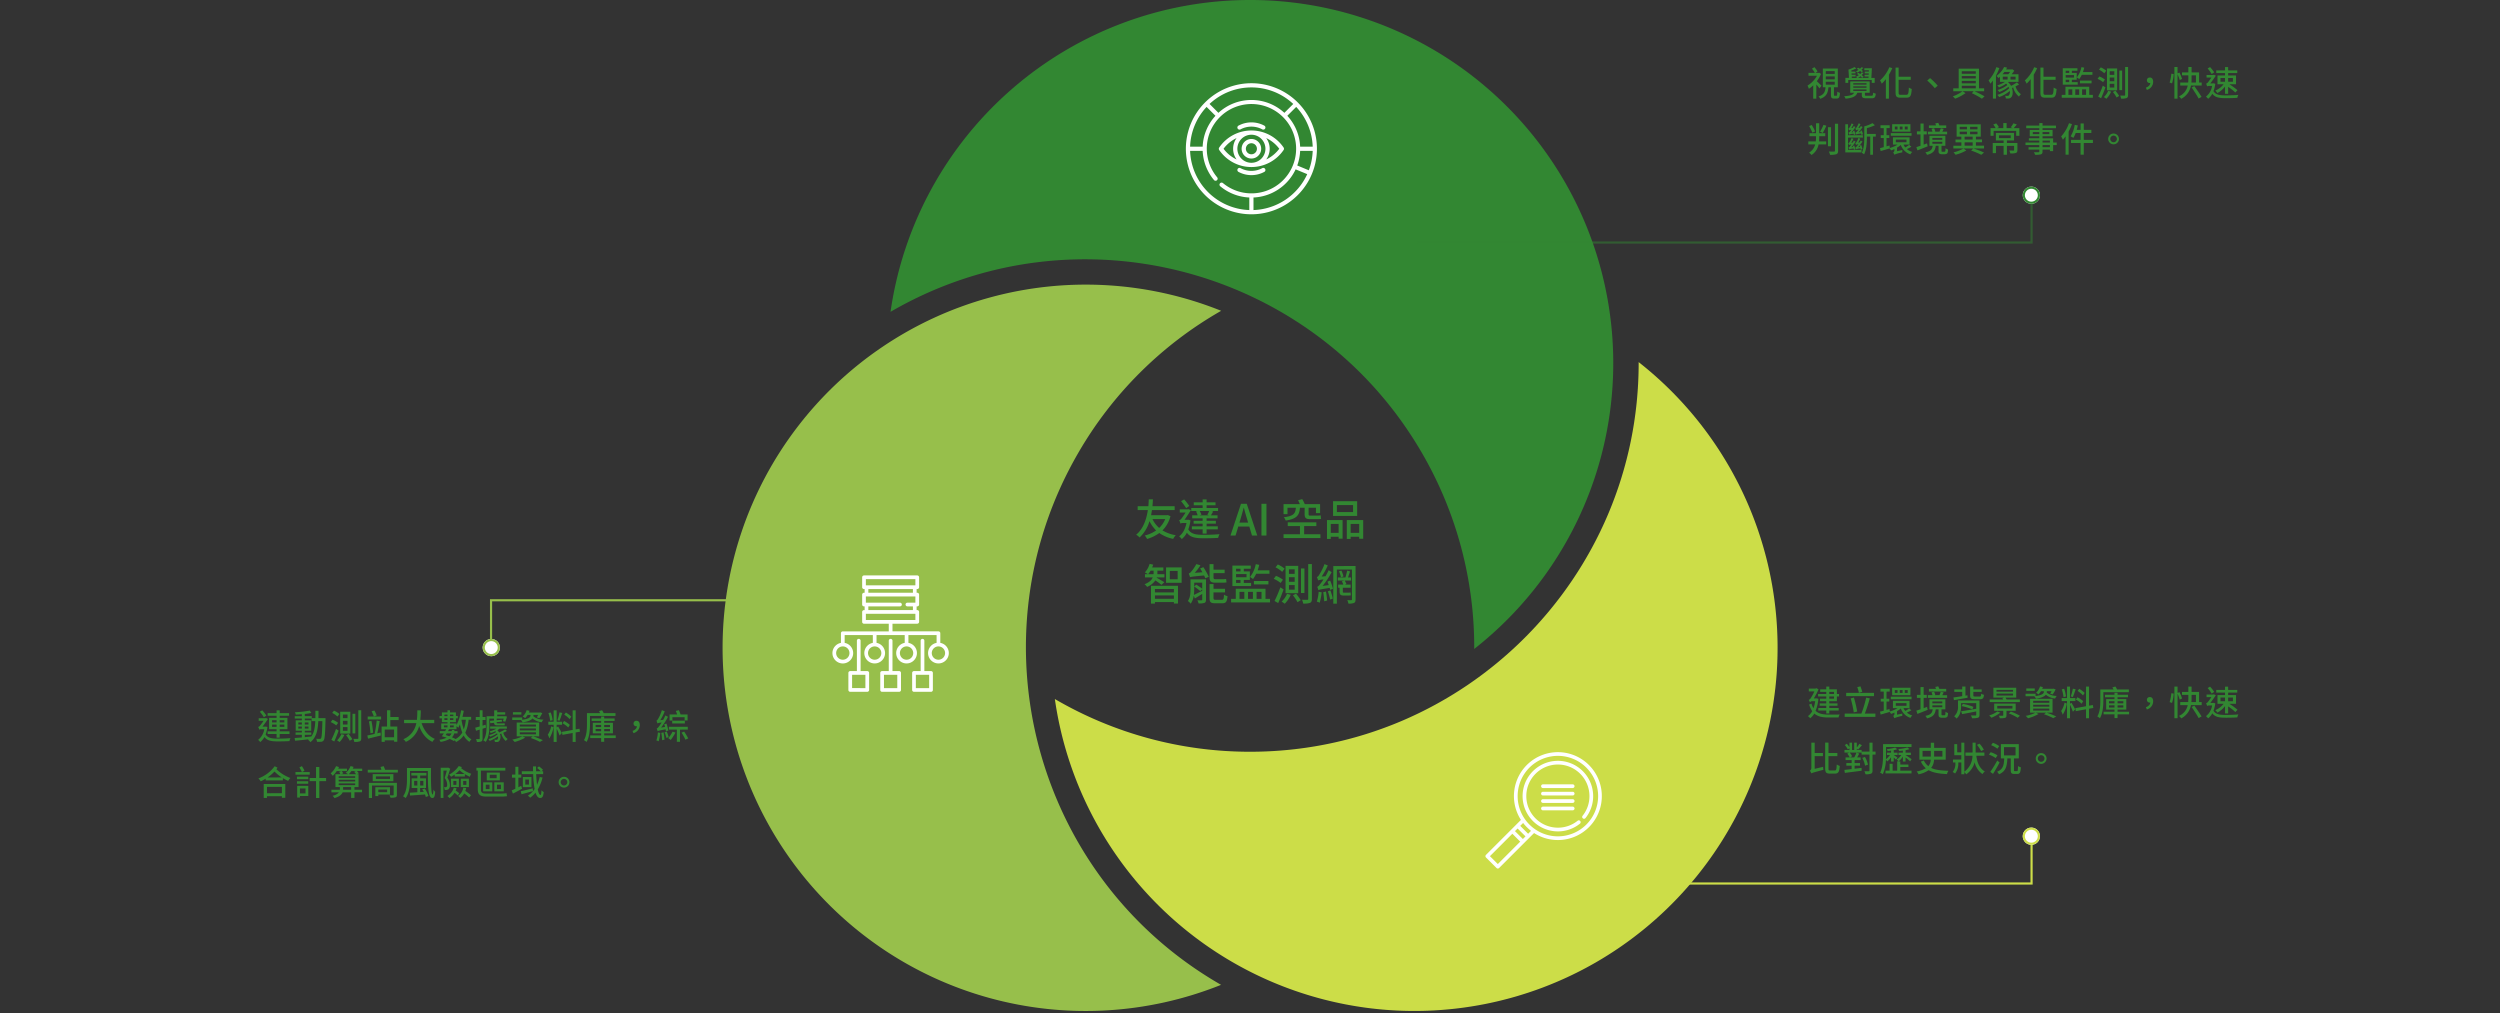
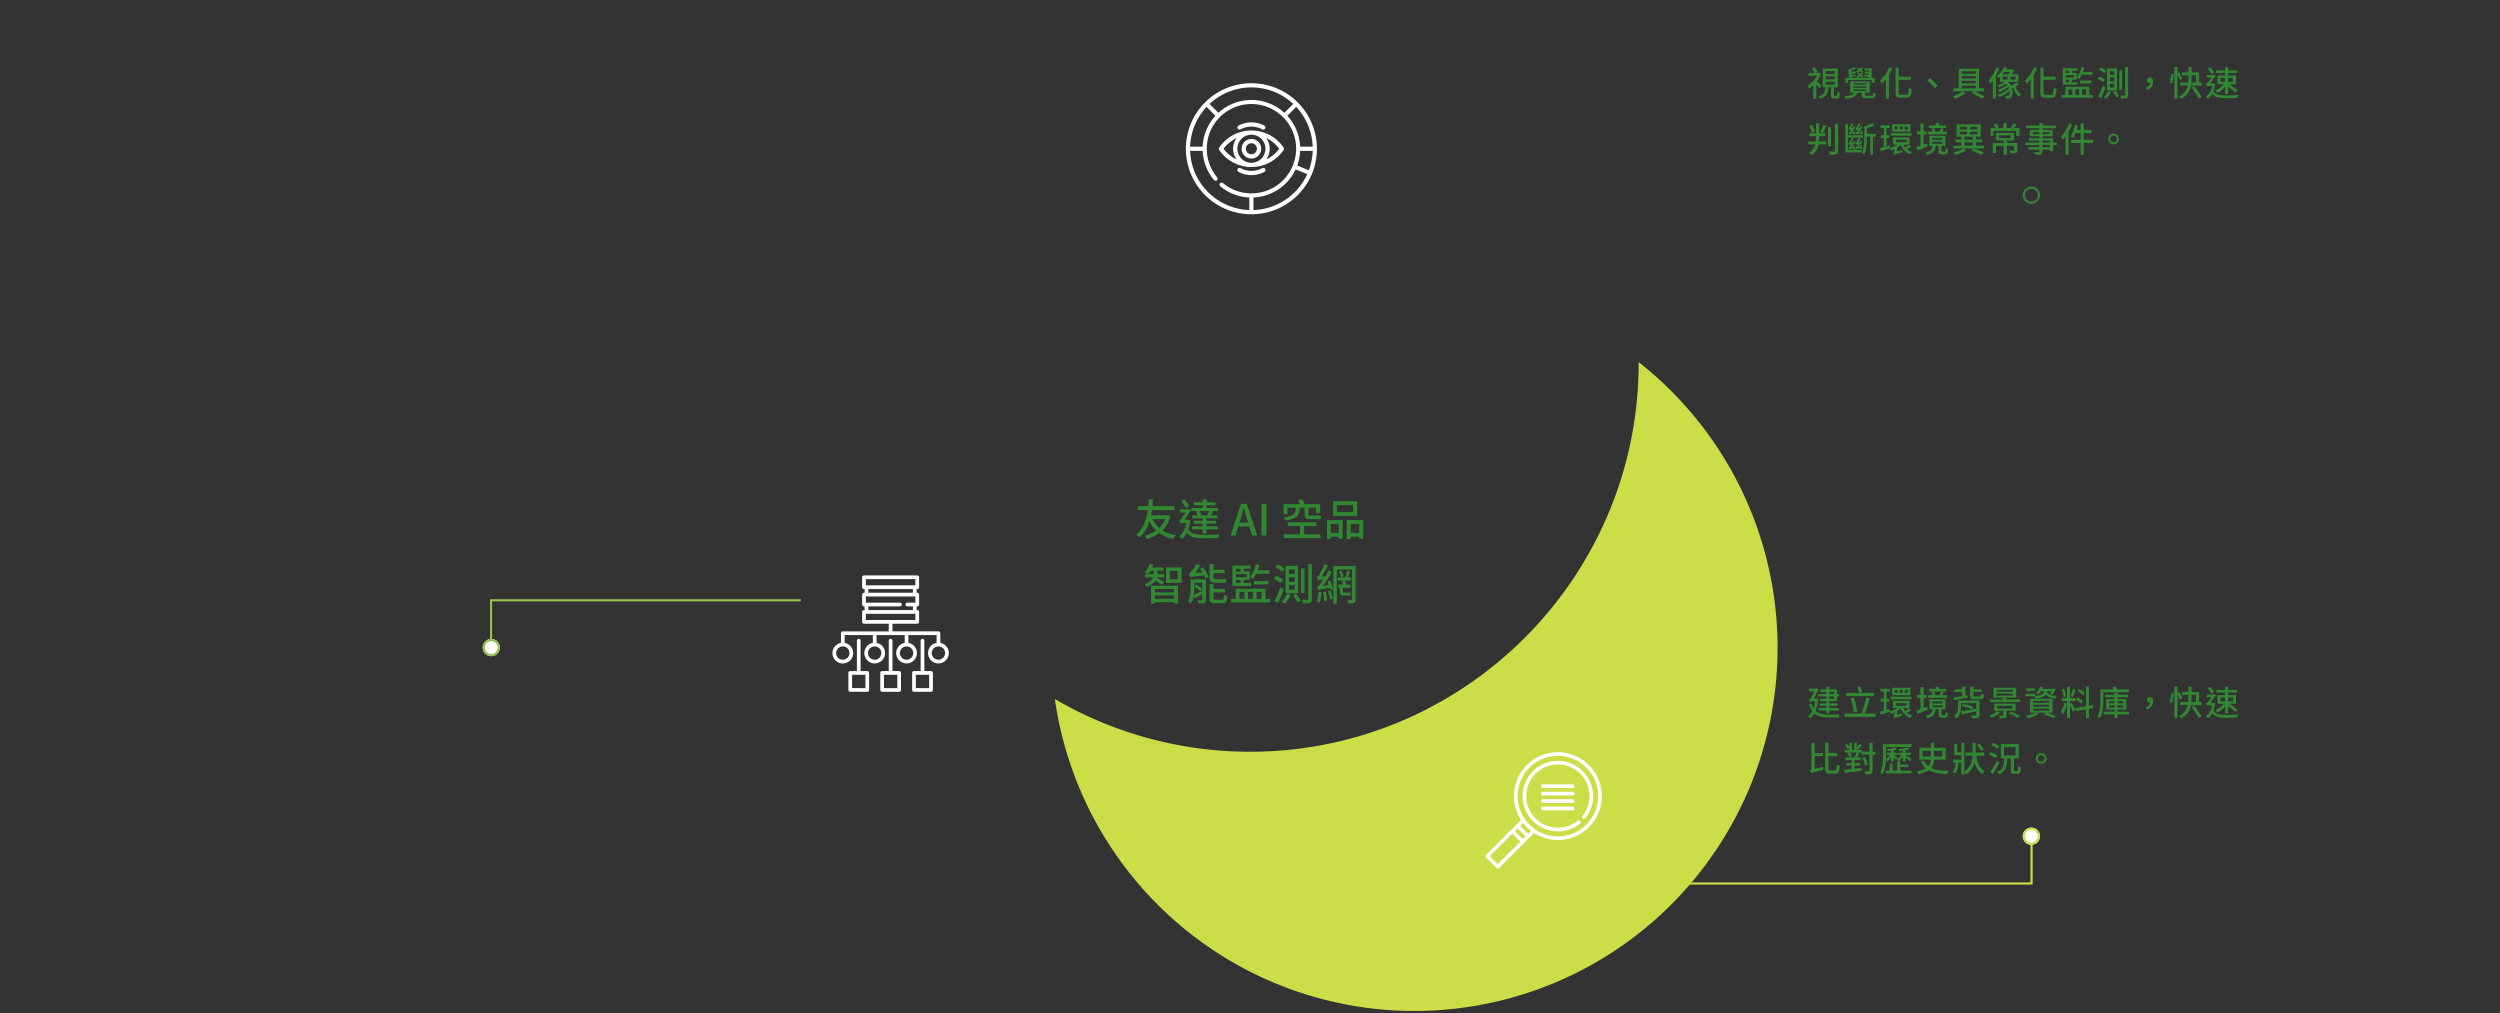
<svg xmlns="http://www.w3.org/2000/svg" width="1160" height="470.107" viewBox="0 0 1160 470.107">
  <rect x="0" y="0" width="1160" height="470.107" fill="#333333" stroke="none" />
  <g id="Group_50357" data-name="Group 50357" transform="translate(-18782 13249.107)">
    <g id="Group_49183" data-name="Group 49183" transform="translate(18612.684 -13389.777)">
-       <path id="Path_83278" data-name="Path 83278" d="M737.553,140.67A168.54,168.54,0,0,0,570.724,285.364c.146-.084.286-.172.432-.256,86.1-49.707,196.58-20.1,246.289,65.993a179.189,179.189,0,0,1,24.108,90.679,168.517,168.517,0,0,0-104-301.111Z" transform="translate(11.803)" fill="#328732" />
-       <path id="Path_83279" data-name="Path 83279" d="M735.457,577.4c-86.1-49.707-115.7-160.192-65.993-246.288a179.186,179.186,0,0,1,66.477-66.219,168.517,168.517,0,1,0-.046,312.753C735.749,577.562,735.6,577.484,735.457,577.4Z" transform="translate(0 19.99)" fill="#97bf4b" />
      <path id="Path_83280" data-name="Path 83280" d="M906.3,283.244c0,.167.007.333.007.5,0,99.415-80.881,180.3-180.3,180.3a179.178,179.178,0,0,1-90.585-24.463A168.517,168.517,0,1,0,906.3,283.244Z" transform="translate(23.346 25.436)" fill="#ccdd48" />
    </g>
    <g id="visualization" transform="translate(19332.25 -13210.481)">
      <g id="Group_707" data-name="Group 707" transform="translate(0 0)">
        <g id="Group_706" data-name="Group 706">
          <path id="Path_625" data-name="Path 625" d="M51.9,8.9A30.4,30.4,0,1,0,8.9,51.9,30.4,30.4,0,1,0,51.9,8.9ZM58.841,29.43H53.016A22.551,22.551,0,0,0,47.071,15.1l4.117-4.117A28.354,28.354,0,0,1,58.841,29.43ZM30.4,1.94A28.353,28.353,0,0,1,49.816,9.612L45.7,13.729a22.595,22.595,0,0,0-30.6,0L10.984,9.612A28.354,28.354,0,0,1,30.4,1.94ZM9.612,10.984,13.729,15.1A22.553,22.553,0,0,0,7.784,29.43H1.959A28.354,28.354,0,0,1,9.612,10.984Zm7.53,35.3A.97.97,0,0,0,15.9,47.769,22.655,22.655,0,0,0,29.43,53.017v5.824A28.494,28.494,0,0,1,1.959,31.37H7.783A22.653,22.653,0,0,0,13.031,44.9a.97.97,0,1,0,1.488-1.245,20.725,20.725,0,1,1,2.623,2.623ZM31.37,58.841V53.016A22.675,22.675,0,0,0,50.922,39.951L56.3,42.18A28.5,28.5,0,0,1,31.37,58.841ZM57.049,40.388l-5.381-2.229a22.5,22.5,0,0,0,1.348-6.789h5.825A28.285,28.285,0,0,1,57.049,40.388Z" transform="translate(0 0)" fill="#fff" />
        </g>
      </g>
      <g id="Group_709" data-name="Group 709" transform="translate(15.278 21.918)">
        <g id="Group_708" data-name="Group 708">
          <path id="Path_626" data-name="Path 626" d="M160.8,193.663a18.064,18.064,0,0,0-29.9,0,.987.987,0,0,0,0,1.111,18.064,18.064,0,0,0,29.9,0A.987.987,0,0,0,160.8,193.663Zm-21.822,5.52a16.172,16.172,0,0,1-6.055-4.964,16.169,16.169,0,0,1,6.055-4.964,8.455,8.455,0,0,0,0,9.929Zm6.871,1.545a6.509,6.509,0,1,1,6.509-6.509A6.517,6.517,0,0,1,145.847,200.728Zm6.871-1.545a8.454,8.454,0,0,0,0-9.929,16.169,16.169,0,0,1,6.055,4.964A16.17,16.17,0,0,1,152.717,199.183Z" transform="translate(-130.725 -185.737)" fill="#fff" />
        </g>
      </g>
      <g id="Group_711" data-name="Group 711" transform="translate(25.863 25.863)">
        <g id="Group_710" data-name="Group 710">
          <path id="Path_627" data-name="Path 627" d="M222.954,218.417a4.537,4.537,0,1,0,4.537,4.537A4.542,4.542,0,0,0,222.954,218.417Zm0,7.1a2.564,2.564,0,1,1,2.564-2.564A2.567,2.567,0,0,1,222.954,225.518Z" transform="translate(-218.417 -218.417)" fill="#fff" />
        </g>
      </g>
      <g id="Group_713" data-name="Group 713" transform="translate(23.891 39.277)">
        <g id="Group_712" data-name="Group 712">
          <path id="Path_628" data-name="Path 628" d="M214.984,331.6a.987.987,0,0,0-1.331-.418,10.667,10.667,0,0,1-10.134,0,.986.986,0,0,0-.912,1.749,12.638,12.638,0,0,0,11.958,0A.986.986,0,0,0,214.984,331.6Z" transform="translate(-202.077 -331.072)" fill="#fff" />
        </g>
      </g>
      <g id="Group_715" data-name="Group 715" transform="translate(23.891 18.158)">
        <g id="Group_714" data-name="Group 714">
          <path id="Path_629" data-name="Path 629" d="M214.563,154.559a12.638,12.638,0,0,0-11.958,0,.986.986,0,1,0,.912,1.749,10.667,10.667,0,0,1,10.134,0,.986.986,0,1,0,.912-1.749Z" transform="translate(-202.074 -153.055)" fill="#fff" />
        </g>
      </g>
    </g>
    <path id="Path_84658" data-name="Path 84658" d="M-39.59-7.64a11.865,11.865,0,0,1-2.8,4.1,12.038,12.038,0,0,1-3.1-4.1Zm1.2-1.88-.36.08h-7.4c.16-.82.3-1.64.4-2.38h10.54v-1.8h-10.3c.14-1.4.18-2.5.22-3.18h-1.92c-.04.58-.06,1.72-.2,3.18h-4.96v1.8h4.72c-.54,3.74-1.92,8.58-5.44,11.44A5.5,5.5,0,0,1-51.49.9a16.731,16.731,0,0,0,4.6-7.58,15.414,15.414,0,0,0,3.08,4.3A15.494,15.494,0,0,1-49.07-.02a7.937,7.937,0,0,1,1.06,1.6,18.737,18.737,0,0,0,5.68-2.76,17,17,0,0,0,6.44,2.72,7.257,7.257,0,0,1,1.2-1.7A16.979,16.979,0,0,1-40.87-2.4a14.23,14.23,0,0,0,3.72-6.58Zm19.18.14h-4.56l.96-.24a5.715,5.715,0,0,0-.8-1.78h4.4c-.22.56-.56,1.28-.8,1.78Zm-6.1-1.82a6.419,6.419,0,0,1,.76,1.82h-2.52V-8h4.84v1.14h-4.18v1.34h4.18v1.24h-5V-2.9h5V-.92h1.84V-2.9h5.2V-4.28h-5.2V-5.52h4.3V-6.86h-4.3V-8h5.08V-9.38h-3.08c.32-.5.68-1.16,1.08-1.8l-.84-.22h3.08v-1.4h-5.32v-1.26h4.14v-1.36h-4.14v-1.36h-1.84v1.36h-4.12v1.36h4.12v1.26h-5.28v1.4h3.04Zm-3.1-2.54a29.72,29.72,0,0,0-2.4-3.04l-1.42.84a30.145,30.145,0,0,1,2.36,3.2Zm-.26,6.4-.32.04h-1.66c1-1.36,2.26-3.36,2.98-4.5l-1.18-.46-.2.08h-3.78v1.5h2.68A31.921,31.921,0,0,1-32.19-7.7a1.807,1.807,0,0,1-.94.58,7.872,7.872,0,0,1,.62,1.58,2.151,2.151,0,0,1,1.18-.3h1.62c-.6,2.88-1.78,5-3.44,6.2a6.17,6.17,0,0,1,1.24,1.26,8.494,8.494,0,0,0,2.36-2.96c1.56,2.2,3.98,2.6,7.86,2.6,2.24,0,4.74-.06,6.68-.18a5.708,5.708,0,0,1,.62-1.72c-2.12.2-5.18.3-7.28.3-3.56,0-5.96-.32-7.2-2.54a20.265,20.265,0,0,0,1-4.14ZM-4.55-8c.48-1.6.94-3.22,1.36-4.9h.1c.44,1.66.88,3.3,1.38,4.9l.58,1.98H-5.15ZM-9.31,0h2.36l1.26-4.2H-.57L.67,0H3.13L-1.75-14.74H-4.43ZM5.07,0H7.39V-14.74H5.07ZM17.15-12.9h3.88c-.22,2.68-1,3.84-5.6,4.4a4.955,4.955,0,0,1,.88,1.54c5.26-.8,6.34-2.5,6.62-5.94h2.16v2.86c0,1.8.52,2.42,2.5,2.42h3.28a9.37,9.37,0,0,0,1.86-.12c-.08-.44-.14-1.16-.18-1.66a9.216,9.216,0,0,1-1.72.14H27.61c-.56,0-.68-.2-.68-.76V-12.9h3.42v2.5h1.92v-4.18h-7.1c-.3-.72-.78-1.62-1.16-2.34l-1.96.54c.28.54.58,1.2.82,1.8H15.31v4.64h1.84Zm7.72,8.48h5.66V-6.14H17.27v1.72h5.66V-.6H15.31V1.16H32.43V-.6H24.87Zm22.7-6.48h-7.5v-3.26h7.5Zm1.9-5.04H38.29v6.82H49.47ZM40.87-5.4v4.16H37.23V-5.4Zm-5.4,6.98h1.76V.54h3.64v.9h1.84V-7.18H35.47ZM46.45-1.24V-5.4h3.96v4.16ZM44.67-7.18V1.58h1.78V.54h3.96v.94h1.86V-7.18Zm-92.21,25.1a7.967,7.967,0,0,0,1.16-1.64h1.4V17.3c0,.2,0,.4-.02.62Zm7.52,3.74c-.54-.38-2.74-1.68-3.56-2.08l.06-.18h3.56V17.92h-3.28c.02-.2.02-.4.02-.6V16.28h2.76V14.8h-5.18c.16-.44.32-.86.46-1.32l-1.66-.34a9.3,9.3,0,0,1-2.2,3.94,11.493,11.493,0,0,1,1.42.84h-1.36V19.4h3.62c-.46,1.12-1.5,2.28-3.82,3.18A5.712,5.712,0,0,1-48,23.82a8.529,8.529,0,0,0,3.84-3.02c.96.66,2.26,1.6,2.84,2.08Zm4.46,3.14v1.56h-8.8V24.8Zm-8.8,4.56v-1.6h8.8v1.6Zm-1.84,2.2h1.84v-.7h8.8v.68h1.9V23.32H-46.2Zm12.38-11.28h-3.64V16.42h3.64Zm-5.38-5.5v7.14h7.22V14.78ZM-13,21.86a7.876,7.876,0,0,0,1.86-.14c-.08-.4-.14-1.1-.18-1.58a11.611,11.611,0,0,1-1.72.12H-16.4c-.64,0-.78-.26-.78-.98V17.44h5.16v-1.6h-5.16V13.26h-1.84v5.98c0,1.92.54,2.62,2.58,2.62Zm-13.14,0h3.72v2.82c-.68-.54-1.86-1.36-2.76-1.92l-.96.88a31.7,31.7,0,0,1,2.84,2.14l.88-.88v.74c-1.44.72-2.84,1.44-3.88,1.9a18.741,18.741,0,0,0,.16-2.52Zm5.48-1.56h-7.2V25c0,1.7-.1,3.82-1.22,5.36a5.971,5.971,0,0,1,1.3,1.26,8.255,8.255,0,0,0,1.42-3.74l.52,1.32c1.04-.62,2.22-1.38,3.42-2.14v2.66c0,.24-.08.32-.34.32-.26.02-1.08.02-1.92-.02a5.417,5.417,0,0,1,.58,1.48,7.928,7.928,0,0,0,2.7-.26c.56-.26.74-.68.74-1.52Zm-2.72-5.06c.34.54.7,1.18,1.06,1.8l-3.58.26a26.378,26.378,0,0,0,2.66-3.5l-1.9-.56a19.44,19.44,0,0,1-2.46,3.58,2.617,2.617,0,0,1-1.06.8,15.61,15.61,0,0,1,.58,1.7c.52-.2,1.28-.32,6.52-.8a8.5,8.5,0,0,1,.58,1.3l1.6-.68a31.484,31.484,0,0,0-2.5-4.46Zm7.24,14.56c-.88,0-1.04-.12-1.04-.8V26.36h5.34V24.7h-5.34V22.5h-1.84v6.52c0,1.86.54,2.4,2.64,2.4h3.24c1.74,0,2.24-.7,2.46-3.32a4.137,4.137,0,0,1-1.64-.68c-.08,2.02-.24,2.38-.98,2.38ZM8.78,17.72V16.14H3.28a21.863,21.863,0,0,0,.76-2.54l-1.62-.32A13.691,13.691,0,0,1-.24,19.2a10.641,10.641,0,0,1,1.38,1,12.7,12.7,0,0,0,1.48-2.48ZM8.3,22.66V21.08H1.56v1.58ZM-6.72,20.6h2.06v1.38H-6.72Zm2.06-5.22v1.26H-6.72V15.38Zm2.8,3.98H-6.72V17.88h4.86ZM.26,21.98h-3.4V20.6H-.32V16.64H-3.14V15.38H.1V13.94H-8.42v9.5H.26Zm-5.38,4.16h2.24v3.24H-5.12Zm6.22,0v3.24H-1.16V26.14Zm4,0v3.24H2.8V26.14Zm1.84,3.24V24.66H-6.86v4.72H-9.02v1.64H9.04V29.38ZM17.82,19.32h2.66v2.14H17.82Zm0,3.64h2.66V25.1H17.82Zm0-7.28h2.66v2.1H17.82Zm-1.58-1.62V26.74h5.88V14.06Zm3.44,13.66A20.374,20.374,0,0,1,21.8,30.9l1.5-.92a27.134,27.134,0,0,0-2.2-3.04Zm-2.74-.68a10.346,10.346,0,0,1-2.52,3.6,12.531,12.531,0,0,1,1.46,1,13.868,13.868,0,0,0,2.76-4.14Zm9.82-13.82V29.38c0,.32-.12.42-.42.42-.32.02-1.34.02-2.46-.02a6.44,6.44,0,0,1,.54,1.78,8.612,8.612,0,0,0,3.2-.34c.62-.3.84-.82.84-1.86V13.22ZM23.4,15.26V26.64h1.62V15.26Zm-11.8-.52a14.239,14.239,0,0,1,3.08,2.1l1.12-1.48a12.318,12.318,0,0,0-3.16-1.94Zm-.84,5.32A13.952,13.952,0,0,1,13.96,22l1.08-1.5a12.05,12.05,0,0,0-3.24-1.8Zm.38,10.3,1.68.96c.84-1.86,1.78-4.22,2.52-6.32l-1.52-.98A54.565,54.565,0,0,1,11.14,30.36ZM31.6,26.08a20.173,20.173,0,0,1-.84,4.56,9.246,9.246,0,0,1,1.34.52,29.573,29.573,0,0,0,.92-4.82Zm2.12.2a38.167,38.167,0,0,1,.46,4.22l1.36-.34c-.08-1.14-.3-2.84-.54-4.18Zm2.14-.42a29.07,29.07,0,0,1,1.08,3.84l1.24-.46a30.163,30.163,0,0,0-1.14-3.78Zm-.16-4.5c.2.5.4,1.08.58,1.62l-2.86.4a39.391,39.391,0,0,0,4.22-6.4l-1.4-.88c-.42.92-.94,1.88-1.44,2.78l-1.8.14a32.422,32.422,0,0,0,2.84-5.14l-1.52-.64a24.689,24.689,0,0,1-2.46,4.96,2.361,2.361,0,0,1-1.06,1.08,10.869,10.869,0,0,1,.54,1.52,10.228,10.228,0,0,1,2.52-.44,19.436,19.436,0,0,1-1.46,2.06c-.6.76-1.02,1.24-1.44,1.36a9.945,9.945,0,0,1,.5,1.56c.38-.22,1.02-.38,5.24-1.04q.15.51.24.9l1.32-.54a30.768,30.768,0,0,0-1.32-3.76Zm7.56,5.14c-.36,0-.44-.18-.44-.64V24.22h3.62V22.76h-2.7l.74-.3a13.761,13.761,0,0,0-.76-1.58h2.92V19.44H45.22c.3-.82.64-1.88.94-2.8l-1.34-.36a29.237,29.237,0,0,1-.8,3.16H40.5v1.44h2.94l-1.04.34a14.258,14.258,0,0,1,.66,1.54h-2.4v1.46h.66v1.62c0,1.42.34,1.98,1.8,1.98h2.16a5.517,5.517,0,0,0,1.26-.1c-.06-.38-.1-.92-.12-1.32a5.448,5.448,0,0,1-1.16.1Zm-2.22-9.9a10.659,10.659,0,0,1,.9,2.78l1.16-.4a10.726,10.726,0,0,0-.96-2.74Zm7.68-2.46H38.4V31.6h1.66V15.76h7V29.62c0,.28-.08.36-.34.38-.24,0-1.04,0-1.82-.04a6.4,6.4,0,0,1,.5,1.6,6.045,6.045,0,0,0,2.62-.3c.54-.28.7-.74.7-1.64Z" transform="translate(19362.25 -13000.607)" fill="#328732" />
    <g id="server" transform="translate(19168.25 -12982.107)">
      <g id="Group_699" data-name="Group 699">
        <g id="Group_698" data-name="Group 698">
          <path id="Path_621" data-name="Path 621" d="M50.051,31.292V26.808a.862.862,0,0,0-.862-.862H27.862V22.4H39.351a.862.862,0,0,0,.862-.862v-4.6a.862.862,0,0,0-.862-.862h-.287V14.362h.287a.862.862,0,0,0,.862-.862V8.9a.862.862,0,0,0-.862-.862h-.287V6.319h.287a.862.862,0,0,0,.862-.862V.862A.862.862,0,0,0,39.351,0h-24.7a.862.862,0,0,0-.862.862v4.6a.862.862,0,0,0,.862.862h.287V8.042h-.287a.862.862,0,0,0-.862.862v4.6a.862.862,0,0,0,.862.862h.287v1.723h-.287a.862.862,0,0,0-.862.862v4.6a.862.862,0,0,0,.862.862H26.138v3.542H4.811a.862.862,0,0,0-.862.862v4.483a4.812,4.812,0,1,0,1.723,0V27.67H18.742v3.621a4.811,4.811,0,1,0,1.723,0V27.67H33.535v3.621a4.811,4.811,0,1,0,1.723,0V27.67H48.327v3.621a4.811,4.811,0,1,0,1.723,0ZM7.9,36.024a3.088,3.088,0,1,1-3.088-3.088A3.091,3.091,0,0,1,7.9,36.024Zm14.793,0A3.088,3.088,0,1,1,19.6,32.936,3.091,3.091,0,0,1,22.691,36.024Zm-7.181-34.3H38.489V4.6H15.511Zm21.83,4.6V8.043H16.66V6.319H37.34ZM15.511,9.766H38.489v2.872H34.755a.862.862,0,0,0,0,1.723H37.34v1.723H16.66V14.362H31.309a.862.862,0,1,0,0-1.723h-15.8Zm0,10.915V17.809H38.489v2.872ZM37.484,36.024A3.088,3.088,0,1,1,34.4,32.936,3.091,3.091,0,0,1,37.484,36.024Zm11.7,3.088a3.088,3.088,0,1,1,3.088-3.088A3.091,3.091,0,0,1,49.189,39.112Z" fill="#fff" />
        </g>
      </g>
      <g id="Group_701" data-name="Group 701" transform="translate(7.396 29.394)">
        <g id="Group_700" data-name="Group 700">
          <path id="Path_622" data-name="Path 622" d="M78.889,293.679H75.8V279.557a.862.862,0,0,0-1.723,0v14.122H70.99a.862.862,0,0,0-.862.862v7.9a.862.862,0,0,0,.862.862h7.9a.862.862,0,0,0,.862-.862v-7.9A.862.862,0,0,0,78.889,293.679Zm-.862,7.9H71.851V295.4h6.175Z" transform="translate(-70.128 -278.695)" fill="#fff" />
        </g>
      </g>
      <g id="Group_703" data-name="Group 703" transform="translate(22.189 29.394)">
        <g id="Group_702" data-name="Group 702">
          <path id="Path_623" data-name="Path 623" d="M219.144,293.679h-3.088V279.557a.862.862,0,0,0-1.723,0v14.122h-3.088a.862.862,0,0,0-.862.862v7.9a.862.862,0,0,0,.862.862h7.9a.862.862,0,0,0,.862-.862v-7.9A.862.862,0,0,0,219.144,293.679Zm-.862,7.9h-6.176V295.4h6.176Z" transform="translate(-210.383 -278.695)" fill="#fff" />
        </g>
      </g>
      <g id="Group_705" data-name="Group 705" transform="translate(36.981 29.394)">
        <g id="Group_704" data-name="Group 704">
          <path id="Path_624" data-name="Path 624" d="M359.4,293.679h-3.088V279.557a.862.862,0,0,0-1.723,0v14.122H351.5a.862.862,0,0,0-.862.862v7.9a.862.862,0,0,0,.862.862h7.9a.862.862,0,0,0,.862-.862v-7.9A.862.862,0,0,0,359.4,293.679Zm-.862,7.9h-6.175V295.4h6.175Z" transform="translate(-350.638 -278.695)" fill="#fff" />
        </g>
      </g>
    </g>
    <g id="analytics" transform="translate(19471.25 -12900.107)">
      <g id="Group_687" data-name="Group 687" transform="translate(0)">
        <g id="Group_686" data-name="Group 686">
          <path id="Path_615" data-name="Path 615" d="M33.606,0A20.385,20.385,0,0,0,16.469,31.437L.252,47.654a.862.862,0,0,0,0,1.219l4.874,4.875a.862.862,0,0,0,1.219,0L20.4,39.689l2.159-2.159A20.391,20.391,0,1,0,33.606,0ZM5.736,51.92,2.08,48.264l10.4-10.4,3.656,3.656ZM17.358,40.3,13.7,36.642l1.219-1.219,3.656,3.656ZM19.8,37.861,16.139,34.2l1.341-1.341a20.572,20.572,0,0,0,3.656,3.656Zm13.811,1.2a18.67,18.67,0,1,1,18.67-18.67A18.691,18.691,0,0,1,33.606,39.064Z" transform="translate(0)" fill="#fff" />
        </g>
      </g>
      <g id="Group_689" data-name="Group 689" transform="translate(25.851 18.382)">
        <g id="Group_688" data-name="Group 688">
          <path id="Path_616" data-name="Path 616" d="M259.755,174.285H245.968a.862.862,0,1,0,0,1.723h13.787a.862.862,0,0,0,0-1.723Z" transform="translate(-245.106 -174.285)" fill="#fff" />
        </g>
      </g>
      <g id="Group_691" data-name="Group 691" transform="translate(25.851 21.828)">
        <g id="Group_690" data-name="Group 690">
          <path id="Path_617" data-name="Path 617" d="M259.755,206.966H245.968a.862.862,0,1,0,0,1.723h13.787a.862.862,0,0,0,0-1.723Z" transform="translate(-245.106 -206.966)" fill="#fff" />
        </g>
      </g>
      <g id="Group_693" data-name="Group 693" transform="translate(25.851 25.275)">
        <g id="Group_692" data-name="Group 692">
          <path id="Path_618" data-name="Path 618" d="M259.755,239.647H245.968a.862.862,0,1,0,0,1.723h13.787a.862.862,0,0,0,0-1.723Z" transform="translate(-245.106 -239.647)" fill="#fff" />
        </g>
      </g>
      <g id="Group_695" data-name="Group 695" transform="translate(25.851 14.935)">
        <g id="Group_694" data-name="Group 694">
          <path id="Path_619" data-name="Path 619" d="M259.755,141.6H245.968a.862.862,0,1,0,0,1.723h13.787a.862.862,0,0,0,0-1.723Z" transform="translate(-245.106 -141.604)" fill="#fff" />
        </g>
      </g>
      <g id="Group_697" data-name="Group 697" transform="translate(17.234 4.021)">
        <g id="Group_696" data-name="Group 696">
          <path id="Path_620" data-name="Path 620" d="M179.776,38.128a16.372,16.372,0,0,0,0,32.745A16.194,16.194,0,0,0,190,67.291a.862.862,0,1,0-1.076-1.346,14.49,14.49,0,0,1-9.143,3.2A14.649,14.649,0,1,1,194.425,54.5a14.49,14.49,0,0,1-3.2,9.143.862.862,0,0,0,1.346,1.076A16.2,16.2,0,0,0,196.149,54.5,16.391,16.391,0,0,0,179.776,38.128Z" transform="translate(-163.404 -38.128)" fill="#fff" />
        </g>
      </g>
    </g>
    <path id="Path_84659" data-name="Path 84659" d="M6.928,14.248c-.32-.32-1.536-1.5-2.176-2.1A14.77,14.77,0,0,0,6.688,8.776l-.8-.56-.272.064h-1.5l.96-.656A8.934,8.934,0,0,0,3.616,5.64l-1.12.7A11.754,11.754,0,0,1,3.84,8.28H.88V9.624H4.832A12.479,12.479,0,0,1,.432,14.2a7.273,7.273,0,0,1,.624,1.472,14.039,14.039,0,0,0,2.032-1.616v6.208h1.44V13.688C5.072,14.312,5.68,15.032,6,15.48Zm1.984-1.84h4.16v1.36H8.912Zm0-2.48h4.16v1.344H8.912Zm0-2.464h4.16V8.776H8.912ZM13.024,18.9c-.288,0-.32-.064-.32-.464V14.968H14.5v-8.7H7.552v8.7H8.8c-.192,2.1-.7,3.472-3.248,4.256a3.777,3.777,0,0,1,.784,1.088c2.88-.992,3.568-2.736,3.808-5.344h1.168v3.488c0,1.328.288,1.744,1.488,1.744H14c1.008,0,1.36-.528,1.488-2.656a3.472,3.472,0,0,1-1.232-.56c-.048,1.7-.112,1.92-.4,1.92ZM26.176,7.448a5.891,5.891,0,0,0-.7-.592,5.474,5.474,0,0,0,.816-.928l-.848-.24a4.453,4.453,0,0,1-.656.7c-.3-.176-.592-.352-.88-.5l-.576.528c.256.144.528.288.8.464a6.362,6.362,0,0,1-1.2.672,5.148,5.148,0,0,1,.672.624,7.022,7.022,0,0,0,1.232-.8,8.8,8.8,0,0,1,.752.656Zm-6.848,4.144H30.24V12.92H31.6v-2.3H30.048c.112-1.248.192-3.04.24-4.48H26.8V7.08h2.128l-.032.608h-1.92v.848h1.888l-.048.608h-1.9v.848h1.84l-.048.624H23.84a10.122,10.122,0,0,0,1.136-.768,8.155,8.155,0,0,1,.832.736l.624-.592a8.542,8.542,0,0,0-.832-.7,6.069,6.069,0,0,0,.848-.992l-.864-.24a4.83,4.83,0,0,1-.672.752c-.32-.192-.624-.384-.928-.544l-.592.528c.288.16.576.352.864.544a8.913,8.913,0,0,1-1.36.8,4.743,4.743,0,0,1,.56.48h-2.48l-.032-.624h1.808V9.144H20.9l-.048-.608h1.84V7.688H20.8l-.032-.512a15.312,15.312,0,0,0,2.288-.96l-.816-.624a21.908,21.908,0,0,1-2.816,1.2l.016.016.224,3.808H18.016v2.3h1.312Zm2.336,4.4h6.144v.688H21.664Zm0-1.472h6.144v.672H21.664Zm0-1.456h6.144v.672H21.664Zm6.224,5.84c-.688,0-.816-.032-.816-.4V17.5H29.28V12.232H20.256V17.5h1.792c-.464.976-1.552,1.408-4.592,1.632a4.22,4.22,0,0,1,.64,1.136c3.584-.384,4.9-1.168,5.456-2.768h2.08V18.5c0,1.232.416,1.568,2.1,1.568h2.56c1.28,0,1.664-.432,1.824-2.16a3.551,3.551,0,0,1-1.232-.448c-.08,1.264-.176,1.44-.752,1.44ZM38.416,5.656A17.307,17.307,0,0,1,34.08,11.8a7.728,7.728,0,0,1,.816,1.5,16.61,16.61,0,0,0,1.9-2.128v9.072h1.408V9.128A23.594,23.594,0,0,0,39.776,6.1Zm5.264,12.8c-.8,0-.96-.176-.96-1.072V11.5h5.632V10.072H42.72V5.848H41.3v11.5c0,1.92.5,2.448,2.256,2.448h2.864c1.808,0,2.176-1.056,2.384-4.048a4.359,4.359,0,0,1-1.344-.656c-.128,2.688-.272,3.36-1.136,3.36ZM59.488,15.4l1.36-1.168a29.549,29.549,0,0,0-3.552-3.52l-1.312,1.136A29.47,29.47,0,0,1,59.488,15.4Zm12.528-1.152h6.5v1.2h-6.5Zm6.5-6.72V8.68h-6.5V7.528Zm0,4.464v1.152h-6.5V11.992Zm0-1.1h-6.5V9.768h6.5Zm3.872,5.92v-1.36H80V6.328H70.576v9.12H68.064v1.36h4.3a17.674,17.674,0,0,1-4.528,2.384,10.081,10.081,0,0,1,1.1,1.072,22.143,22.143,0,0,0,4.8-2.56l-1.3-.9h5.1l-.848.912a34.443,34.443,0,0,1,4.672,2.56l1.216-1.1A45.086,45.086,0,0,0,77.9,16.808ZM88.048,5.64a17.653,17.653,0,0,1-3.584,6.176,7.661,7.661,0,0,1,.816,1.5,15.853,15.853,0,0,0,1.184-1.472v8.384h1.408V9.544A23.308,23.308,0,0,0,89.44,6.072Zm2.992,4.4h2.24v1.328H91.04Zm3.376-2.192a9.338,9.338,0,0,1-.8,1.072h-2.7c.32-.352.608-.72.88-1.072Zm2.56,3.52H94.624V10.04h2.352Zm.608,1.344a23.658,23.658,0,0,1-2.7,1.616,5.526,5.526,0,0,0-1.408-1.712l.16-.144h4.7V8.92H95.152a15.072,15.072,0,0,0,1.216-1.648l-.864-.64-.288.08H92.544a7.767,7.767,0,0,0,.48-.864l-1.376-.256A11.4,11.4,0,0,1,88.1,9.7a4.409,4.409,0,0,1,.912.976c.256-.192.48-.384.72-.576v2.368h2.32A15.567,15.567,0,0,1,88.48,14.1a4.821,4.821,0,0,1,.784.944A15.472,15.472,0,0,0,92.592,13.3a4.23,4.23,0,0,1,.576.624,13.3,13.3,0,0,1-4.56,2.3,5.448,5.448,0,0,1,.8.944,15.7,15.7,0,0,0,4.3-2.416c.112.24.224.464.3.688a13.8,13.8,0,0,1-5.5,3.056,4.66,4.66,0,0,1,.848,1.024A15.5,15.5,0,0,0,94.3,16.68a2.6,2.6,0,0,1-.368,1.952.789.789,0,0,1-.768.336,9.422,9.422,0,0,1-1.056-.064,3.172,3.172,0,0,1,.336,1.264c.368.016.72.032,1.024.032a1.88,1.88,0,0,0,1.488-.608c.72-.688.944-2.528.352-4.288.176-.064.368-.16.56-.24a8.123,8.123,0,0,0,2.672,4.224,5.079,5.079,0,0,1,.928-1.1,6.753,6.753,0,0,1-2.528-3.632c.576-.288,1.152-.592,1.664-.9Zm8.032-7.056A17.307,17.307,0,0,1,101.28,11.8a7.728,7.728,0,0,1,.816,1.5,16.609,16.609,0,0,0,1.9-2.128v9.072h1.408V9.128A23.594,23.594,0,0,0,106.976,6.1Zm5.264,12.8c-.8,0-.96-.176-.96-1.072V11.5h5.632V10.072H109.92V5.848H108.5v11.5c0,1.92.5,2.448,2.256,2.448h2.864c1.808,0,2.176-1.056,2.384-4.048a4.359,4.359,0,0,1-1.344-.656c-.128,2.688-.272,3.36-1.136,3.36Zm21.744-9.28V7.912h-4.4a17.49,17.49,0,0,0,.608-2.032l-1.3-.256a10.953,10.953,0,0,1-2.128,4.736,8.513,8.513,0,0,1,1.1.8A10.164,10.164,0,0,0,127.7,9.176Zm-.384,3.952V11.864h-5.392v1.264ZM120.224,11.48h1.648v1.1h-1.648ZM121.872,7.3V8.312h-1.648V7.3Zm2.24,3.184h-3.888V9.3h3.888Zm1.7,2.1h-2.72v-1.1h2.256V8.312h-2.256V7.3h2.592V6.152h-6.816v7.6h6.944Zm-4.3,3.328H123.3V18.5H121.5Zm4.976,0V18.5h-1.808V15.912Zm3.2,0V18.5h-1.84V15.912Zm1.472,2.592V14.728h-11.04V18.5h-1.728v1.312h14.448V18.5Zm9.5-8.048h2.128v1.712h-2.128Zm0,2.912h2.128V15.08h-2.128Zm0-5.824h2.128v1.68h-2.128Zm-1.264-1.3V16.392h4.7V6.248Zm2.752,10.928a16.3,16.3,0,0,1,1.7,2.544l1.2-.736a21.706,21.706,0,0,0-1.76-2.432Zm-2.192-.544a8.277,8.277,0,0,1-2.016,2.88,10.023,10.023,0,0,1,1.168.8A11.1,11.1,0,0,0,141.312,17Zm7.856-11.056V18.5c0,.256-.1.336-.336.336-.256.016-1.072.016-1.968-.016a5.152,5.152,0,0,1,.432,1.424,6.89,6.89,0,0,0,2.56-.272c.5-.24.672-.656.672-1.488V5.576ZM145.12,7.208v9.1h1.3v-9.1Zm-9.44-.416a11.392,11.392,0,0,1,2.464,1.68l.9-1.184a9.854,9.854,0,0,0-2.528-1.552Zm-.672,4.256a11.162,11.162,0,0,1,2.56,1.552l.864-1.2a9.64,9.64,0,0,0-2.592-1.44Zm.3,8.24,1.344.768c.672-1.488,1.424-3.376,2.016-5.056l-1.216-.784A43.652,43.652,0,0,1,135.312,19.288Zm22.56-3.1a3.9,3.9,0,0,0,2.944-3.744c0-1.216-.528-2-1.536-2a1.264,1.264,0,0,0-1.36,1.28A1.251,1.251,0,0,0,159.264,13a.984.984,0,0,0,.224-.016c-.08.96-.8,1.7-2.032,2.16Zm11.712-3.024a19.059,19.059,0,0,0,.768-4.336l-1.1-.16a18.189,18.189,0,0,1-.8,4.112Zm4.64-2.064a14.4,14.4,0,0,0-1.216-2.944l-.88.368V5.576h-1.456V20.248h1.456V8.92a15.183,15.183,0,0,1,1.008,2.7Zm4.464,3.952c1.1,1.648,2.56,3.856,3.232,5.152l1.36-.768c-.752-1.28-2.24-3.424-3.344-4.992Zm-.048-5.616h2.032V12.76H178.56a16.867,16.867,0,0,0,.08-1.776Zm3.488,3.328v-4.7H178.64V5.576h-1.5v2.48h-2.944V9.432h2.944v1.552c0,.56-.016,1.168-.064,1.776h-3.7v1.408h3.488a6.969,6.969,0,0,1-4.08,5.008,6.387,6.387,0,0,1,1.056,1.152,8.664,8.664,0,0,0,4.528-6.16h4.96V12.76Zm15.7-2.1v1.728H195.6V10.664Zm-5.776,0h2.112v1.728h-2.112ZM194.16,9.5h-3.488V13.56h2.848a9.694,9.694,0,0,1-3.856,2.944,6.453,6.453,0,0,1,.96,1.136,11,11,0,0,0,3.536-3.008v3.376h1.44V14.776a21.575,21.575,0,0,1,3.344,2.624l.992-1.072a26.868,26.868,0,0,0-3.792-2.768h3.12V9.5H195.6V8.376h4.24V7.128H195.6V5.608h-1.44v1.52H190.1V8.376h4.064Zm-5.008-1.472a20.3,20.3,0,0,0-1.936-2.432l-1.12.656a18.658,18.658,0,0,1,1.872,2.56Zm-.16,5.1-.24.032h-1.408c.848-1.072,1.936-2.656,2.56-3.584l-.944-.416-.224.1h-3.152v1.2h2.272c-.64.928-1.408,2.016-1.712,2.336a1.573,1.573,0,0,1-.784.5,7.421,7.421,0,0,1,.5,1.264v.016a1.7,1.7,0,0,1,.96-.24h1.344a7.6,7.6,0,0,1-2.848,4.96,5.029,5.029,0,0,1,.992,1.024,7.208,7.208,0,0,0,1.952-2.352c1.232,1.728,3.168,2.048,6.256,2.048,1.776,0,3.792-.048,5.344-.144a4.567,4.567,0,0,1,.5-1.376c-1.7.16-4.16.24-5.824.24-2.832,0-4.736-.256-5.728-1.968a13.9,13.9,0,0,0,.832-3.376ZM3.968,35.448a24.373,24.373,0,0,0-1.552-2.96l-1.232.464a21.187,21.187,0,0,1,1.488,3.056Zm1.9,2.224h2.8V36.264h-2.8V31.656H4.384v4.608H1.344v1.408h3.04v.384a14.553,14.553,0,0,1-.112,2.032H.8v1.376H4A6.192,6.192,0,0,1,1.168,45.3a6.038,6.038,0,0,1,1.12,1.088,7.249,7.249,0,0,0,3.28-4.928H9.1V40.088H5.776a17.277,17.277,0,0,0,.1-2.032ZM7.84,32.424a19.989,19.989,0,0,1-1.584,3.152,8.992,8.992,0,0,1,1.248.608,31.93,31.93,0,0,0,1.68-3.392ZM11.36,33.5H9.92v8.848h1.44Zm1.808-1.6v12.5c0,.3-.128.4-.416.4-.336.016-1.328.016-2.432-.016a5.85,5.85,0,0,1,.56,1.52,8.446,8.446,0,0,0,2.96-.288c.56-.24.784-.672.784-1.616V31.9Zm13.008,4.88a9.122,9.122,0,0,0-.608-1.792l-.688.256a3.563,3.563,0,0,1,.192.5l-1.008.112a15.174,15.174,0,0,0,1.92-2.416l-.768-.5a8.141,8.141,0,0,1-.48.8l-.752.1a10.094,10.094,0,0,0,1.024-1.792l-.848-.368a8.571,8.571,0,0,1-1.024,1.984.871.871,0,0,1-.48.384,7.8,7.8,0,0,1,.288.864,4.164,4.164,0,0,1,1.184-.3c-.336.416-.624.736-.736.864a1.489,1.489,0,0,1-.72.528,5.7,5.7,0,0,1,.272.848,13.726,13.726,0,0,1,2.352-.432,3.918,3.918,0,0,1,.128.656Zm-3.536.032A6.884,6.884,0,0,0,22.1,35.08l-.64.272a2.905,2.905,0,0,1,.176.448l-.832.1a15.8,15.8,0,0,0,1.888-2.48l-.784-.48a8.333,8.333,0,0,1-.512.88l-.656.064A9.9,9.9,0,0,0,21.744,32.1l-.848-.368a8.075,8.075,0,0,1-1.008,1.984.927.927,0,0,1-.48.384c.1.224.224.672.288.864a4.476,4.476,0,0,1,1.12-.288,7.967,7.967,0,0,1-.656.816,1.624,1.624,0,0,1-.72.544,5.464,5.464,0,0,1,.288.864,8.621,8.621,0,0,1,2.112-.4,3.21,3.21,0,0,1,.1.592Zm-3.408,1.5h6.9V37.224h-6.9V32.136H17.968V45.192H25.5V44.024H19.232Zm5.92,1.344a9.525,9.525,0,0,1-.5.88l-.72.1a10.5,10.5,0,0,0,.944-1.792l-.832-.368a8.2,8.2,0,0,1-.944,1.984.822.822,0,0,1-.48.384,6.13,6.13,0,0,1,.3.848V41.7a3.439,3.439,0,0,1,1.152-.3,7.86,7.86,0,0,1-.72.9c-.256.32-.48.528-.72.56a6.437,6.437,0,0,1,.3.88,7.173,7.173,0,0,1,2.112-.432,3.448,3.448,0,0,1,.112.624l.752-.288a7.593,7.593,0,0,0-.56-1.856l-.7.256c.08.192.144.384.208.592l-.88.1a16.153,16.153,0,0,0,1.952-2.592Zm-3.216.048c-.16.288-.32.608-.5.9l-.736.08a9.646,9.646,0,0,0,1.008-1.792l-.848-.368a8.463,8.463,0,0,1-.992,1.984.815.815,0,0,1-.512.384,4.844,4.844,0,0,1,.32.864v.016a4.024,4.024,0,0,1,1.168-.288,9.48,9.48,0,0,1-.7.88,1.406,1.406,0,0,1-.72.544,5.62,5.62,0,0,1,.3.864,8.338,8.338,0,0,1,2.1-.4,3.639,3.639,0,0,1,.128.592l.688-.272A7.93,7.93,0,0,0,22.1,41.96l-.64.256a2.921,2.921,0,0,1,.16.448l-.848.1a13.965,13.965,0,0,0,1.952-2.576ZM32.1,36.632H27.984v-2.72A19.436,19.436,0,0,0,31.7,32.568l-1.136-.96a15.719,15.719,0,0,1-3.792,1.5v5.232c0,2.144-.1,5.008-1.152,7.04a4.4,4.4,0,0,1,1.056.72c1.136-2.16,1.312-5.44,1.312-7.76v-.48h1.552v8.4H30.8v-8.4h1.3Zm14.816-2.1H45.568v-1.36h1.344Zm-2.368,0H43.232v-1.36h1.312Zm-2.336,0H40.944v-1.36h1.264Zm5.984-2.416h-8.48v3.456h8.48Zm.512,4.144H39.088v1.184H48.7Zm-7.3,2.992h4.96v1.232h-4.96Zm6.208,2.432a15.7,15.7,0,0,1-1.824,1.2,6.634,6.634,0,0,1-.832-1.328h2.816V38.184h-7.7V41.56h2.16a13.35,13.35,0,0,1-3.616,1.584l-.16-1.152c-.448.128-.912.272-1.36.4V38.5h1.28v-1.3H37.1v-3.3H38.56V32.584H34.288v1.328h1.52v3.3H34.416v1.3h1.392v4.24c-.64.176-1.216.336-1.728.448l.288,1.36c1.216-.336,2.688-.768,4.144-1.216a5.17,5.17,0,0,1,.7.912,11.233,11.233,0,0,0,1.552-.624v.528a1.056,1.056,0,0,1-.576,1.024,4.144,4.144,0,0,1,.5,1.04v.016a17.733,17.733,0,0,1,3.728-1.056,8.379,8.379,0,0,1,.016-1.088l-2.464.528V42.984a10.527,10.527,0,0,0,1.76-1.264A7.083,7.083,0,0,0,48.176,46.1a4.332,4.332,0,0,1,.88-1.136,6.352,6.352,0,0,1-2.528-1.312c.672-.3,1.424-.7,2.08-1.072ZM64.8,32.648H61.6a8.533,8.533,0,0,0-.512-1.184l-1.376.272c.128.272.24.592.352.912h-3.3V33.88H64.8Zm.416,2.912H62.992c.208-.4.4-.848.624-1.3l-1.36-.272c-.128.464-.384,1.072-.576,1.568H59.424l.3-.08a8.778,8.778,0,0,0-.544-1.52l-1.2.272c.16.416.32.928.432,1.328H56.3v1.248h8.912ZM55.888,41l-1.568.576V36.824h1.456V35.416H54.32V31.784H52.864v3.632H51.2v1.408h1.664V42.1c-.72.256-1.376.464-1.92.64l.5,1.52c1.376-.528,3.12-1.232,4.752-1.9Zm2.48-.736h4.608v.9H58.368Zm0-1.776h4.608v.848H58.368Zm4.7,6.4a.548.548,0,0,1-.352-.08c-.1-.048-.112-.192-.112-.416V42.136H64.4V37.5H57.008v4.64h1.5c-.224,1.664-.848,2.528-3.392,3.024a3.445,3.445,0,0,1,.768,1.168c2.96-.736,3.76-1.984,4.048-4.192h1.3v2.176c0,.9.112,1.184.4,1.408a1.932,1.932,0,0,0,1.136.32h1.056a3.135,3.135,0,0,0,.976-.128,1.094,1.094,0,0,0,.624-.544,5.919,5.919,0,0,0,.208-1.52,3.882,3.882,0,0,1-1.168-.624,8.932,8.932,0,0,1-.08,1.28.464.464,0,0,1-.224.336,1.709,1.709,0,0,1-.464.048Zm9.744-1.52a17.638,17.638,0,0,1-4.624,1.808,9.887,9.887,0,0,1,.944,1.1,19.042,19.042,0,0,0,4.976-2Zm.512-2.864h3.744v1.568H73.328Zm0-2.608h3.744v1.312H73.328ZM71.056,35.56h3.36v1.2h-3.36Zm0-2.256h3.36v1.168h-3.36Zm8.256,1.168h-3.44V33.3h3.44Zm0,2.288h-3.44v-1.2h3.44Zm3.024,5.312h-3.76V40.5h2.832v-1.3H78.576V37.9h2.24V32.168H69.632V37.9h2.192v1.312H69.1v1.3h2.72v1.568H68.1v1.28h9.232l-.96.976a36.435,36.435,0,0,1,4.7,1.968l1.264-1.056a42.153,42.153,0,0,0-4.944-1.888h4.944Zm6.928-4.816h5.472v1.312H89.264Zm8.56,3.568H92.96V39.656h3.3V36.168H87.84v3.488h3.584v1.168h-5.04v4.72h1.5V42.168h3.536v4.1H92.96v-4.1h3.328v1.92c0,.192-.064.24-.32.256-.224,0-1.072,0-1.92-.032a6.33,6.33,0,0,1,.5,1.36,8.264,8.264,0,0,0,2.576-.224c.544-.224.7-.624.7-1.344Zm-1.744-6.9a21.639,21.639,0,0,0,1.472-1.712L95.968,31.7A12.162,12.162,0,0,1,94.72,33.56l.96.368H92.816V31.576H91.28v2.352H88.3l.944-.416a8.589,8.589,0,0,0-1.264-1.792l-1.344.528a11.061,11.061,0,0,1,1.088,1.68H85.36V37.48h1.424V35.208h10.48V37.48h1.472V33.928ZM112.9,42.776h-3.408v-.992H112.9ZM109.488,39.7H112.9v.912h-3.408Zm-4.512-2.992v-.96h3.008v.96Zm7.664-.96v.96h-3.152v-.96Zm3.424,4.864H114.4V38.648h-4.912V37.7h4.656V34.76h-4.656v-.816h6.24v-1.2h-6.24V31.576h-1.5v1.168H101.92v1.2h6.064v.816h-4.432V37.7h4.432v.944h-4.848V39.7h4.848v.912h-6.4v1.168h6.4v.992h-4.992V43.9h4.992v.848c0,.272-.1.352-.384.368-.256.016-1.216.016-2.1-.016a4.6,4.6,0,0,1,.512,1.2,9.423,9.423,0,0,0,2.72-.208c.544-.208.752-.544.752-1.36V43.9H112.9v.688h1.5v-2.8h1.664Zm5.7-8.976a17.93,17.93,0,0,1-3.648,6.16,9.928,9.928,0,0,1,.816,1.5,16,16,0,0,0,1.248-1.552v8.48h1.408V35.512a24.7,24.7,0,0,0,1.568-3.456Zm11.1,7.728h-4.24V36.2h3.52V34.744h-3.52V31.768h-1.488v2.976h-1.792c.192-.672.368-1.36.512-2.048l-1.44-.288a14.224,14.224,0,0,1-1.9,5.328,9.831,9.831,0,0,1,1.28.72,11.413,11.413,0,0,0,1.072-2.256h2.272v3.168H122.7v1.456h4.432v5.424h1.488V40.824h4.24Zm9.584-2.928a2.5,2.5,0,1,0,2.5,2.5A2.5,2.5,0,0,0,142.448,36.44Zm0,4.032a1.536,1.536,0,1,1,1.536-1.536A1.547,1.547,0,0,1,142.448,40.472Z" transform="translate(19620.25 -13223.581)" fill="#328732" />
    <path id="Path_84660" data-name="Path 84660" d="M12.736,8.024v.992H10.544V8.024Zm0,3.168H10.544v-1.04h2.192Zm-3.6-2.176H5.344v1.136H9.136v1.04H6.208V12.36H9.136v1.008H6.08v1.088H9.136v1.056H5.44V16.68h3.7v1.376h1.408V16.68H14.9V15.512H10.544V14.456h3.808V13.368H10.544V12.36h3.52V10.152h.992V9.016h-.992V6.856h-3.52V5.592H9.136V6.856H6.3V8.024H9.136Zm-4.48,2-.272.032H3.376A36.866,36.866,0,0,0,5.552,6.9l-.928-.592-.512.208H1.04v1.3H3.6A21.146,21.146,0,0,1,2.048,10.76,2.258,2.258,0,0,1,.992,11.768,8.154,8.154,0,0,1,1.6,12.936c0-.192.416-.432.72-.592H4a15.834,15.834,0,0,1-.784,3.3,8.562,8.562,0,0,1-.928-2.176l-1.1.416a11.1,11.1,0,0,0,1.424,3.088,6.491,6.491,0,0,1-2,2.32,5.191,5.191,0,0,1,1.072.976,7.539,7.539,0,0,0,1.9-2.192c1.648,1.472,3.888,1.84,6.7,1.84h4.528a4.841,4.841,0,0,1,.544-1.36c-.928.016-4.288.016-5.04.016-2.512,0-4.624-.32-6.144-1.728a18.721,18.721,0,0,0,1.312-5.616ZM25.84,7.992c-.176-.672-.544-1.728-.848-2.528l-1.472.368a20.208,20.208,0,0,1,.768,2.608Zm5.44.512H18.368v1.5H31.28ZM23.488,17.16a53.991,53.991,0,0,0-1.52-6.48l-1.5.368A52.635,52.635,0,0,1,21.9,17.56Zm3.536.96a68.34,68.34,0,0,0,2.3-7.088l-1.68-.32a47.035,47.035,0,0,1-2.224,7.408H17.68v1.5H31.936v-1.5ZM46.912,8.536H45.568V7.176h1.344Zm-2.368,0H43.232V7.176h1.312Zm-2.336,0H40.944V7.176h1.264ZM48.192,6.12h-8.48V9.576h8.48Zm.512,4.144H39.088v1.184H48.7Zm-7.3,2.992h4.96v1.232h-4.96Zm6.208,2.432a15.7,15.7,0,0,1-1.824,1.2,6.634,6.634,0,0,1-.832-1.328h2.816V12.184h-7.7V15.56h2.16a13.35,13.35,0,0,1-3.616,1.584l-.16-1.152c-.448.128-.912.272-1.36.4V12.5h1.28v-1.3H37.1v-3.3H38.56V6.584H34.288V7.912h1.52v3.3H34.416v1.3h1.392v4.24c-.64.176-1.216.336-1.728.448l.288,1.36c1.216-.336,2.688-.768,4.144-1.216a5.17,5.17,0,0,1,.7.912,11.234,11.234,0,0,0,1.552-.624v.528a1.056,1.056,0,0,1-.576,1.024,4.144,4.144,0,0,1,.5,1.04v.016a17.732,17.732,0,0,1,3.728-1.056,8.379,8.379,0,0,1,.016-1.088l-2.464.528V16.984a10.527,10.527,0,0,0,1.76-1.264A7.083,7.083,0,0,0,48.176,20.1a4.332,4.332,0,0,1,.88-1.136,6.352,6.352,0,0,1-2.528-1.312c.672-.3,1.424-.7,2.08-1.072ZM64.8,6.648H61.6a8.533,8.533,0,0,0-.512-1.184l-1.376.272c.128.272.24.592.352.912h-3.3V7.88H64.8Zm.416,2.912H62.992c.208-.4.4-.848.624-1.3l-1.36-.272c-.128.464-.384,1.072-.576,1.568H59.424l.3-.08a8.778,8.778,0,0,0-.544-1.52l-1.2.272c.16.416.32.928.432,1.328H56.3v1.248h8.912ZM55.888,15l-1.568.576V10.824h1.456V9.416H54.32V5.784H52.864V9.416H51.2v1.408h1.664V16.1c-.72.256-1.376.464-1.92.64l.5,1.52c1.376-.528,3.12-1.232,4.752-1.9Zm2.48-.736h4.608v.9H58.368Zm0-1.776h4.608v.848H58.368Zm4.7,6.4a.548.548,0,0,1-.352-.08c-.1-.048-.112-.192-.112-.416V16.136H64.4V11.5H57.008v4.64h1.5c-.224,1.664-.848,2.528-3.392,3.024a3.445,3.445,0,0,1,.768,1.168c2.96-.736,3.76-1.984,4.048-4.192h1.3v2.176c0,.9.112,1.184.4,1.408a1.932,1.932,0,0,0,1.136.32h1.056a3.135,3.135,0,0,0,.976-.128,1.094,1.094,0,0,0,.624-.544,5.919,5.919,0,0,0,.208-1.52,3.882,3.882,0,0,1-1.168-.624,8.932,8.932,0,0,1-.08,1.28.464.464,0,0,1-.224.336,1.709,1.709,0,0,1-.464.048ZM74.656,9.64l-.944.144V5.56H72.224V6.872h-3.68V8.04h3.68v1.984c-1.568.256-3.008.464-4.064.592l.208,1.248c1.728-.288,4.1-.72,6.336-1.12Zm5.584,2.384H70.256v2.608a5.846,5.846,0,0,1-1.776,4.736,5.729,5.729,0,0,1,1.12,1.04c1.76-1.552,2.1-3.952,2.1-5.744V13.256H78.72v2.608c-2.56.464-5.232.912-7.008,1.168l.464,1.312C74,18.024,76.4,17.56,78.72,17.1V18.68c0,.224-.08.288-.352.3-.256.016-1.232.016-2.1-.032a5.029,5.029,0,0,1,.5,1.312,9.029,9.029,0,0,0,2.72-.224c.56-.208.752-.592.752-1.344Zm-8.288,2.608a24.543,24.543,0,0,1,4.944,1.5L77.456,15a21.977,21.977,0,0,0-4.944-1.376Zm6.208-4.448c-.656,0-.768-.08-.768-.544V8.04h3.856V6.872H77.392V5.56h-1.5V9.64c0,1.408.4,1.808,2.1,1.808h2.48c1.28,0,1.68-.432,1.856-2.048a4.32,4.32,0,0,1-1.328-.512c-.048,1.1-.16,1.3-.656,1.3ZM88.112,8.84h7.68v.88h-7.68Zm0-1.744h7.68v.832h-7.68ZM98.96,11.544H92.816a5.424,5.424,0,0,0-.544-.848H97.28V6.12H86.688V10.7h4.96l-.8.272a6.019,6.019,0,0,1,.368.576H84.96v1.2h14ZM88.528,17.128a12.887,12.887,0,0,1-3.824,1.84,9.555,9.555,0,0,1,1.072,1.056A16.861,16.861,0,0,0,89.9,17.672Zm-.048-2.592h7.04v1.216H88.48Zm8.544,2.288v-3.36H87.056v3.36h4.208v2.032c0,.176-.064.24-.288.256-.208,0-1.024,0-1.776-.032a4.624,4.624,0,0,1,.448,1.184,8.707,8.707,0,0,0,2.416-.176c.528-.176.688-.48.688-1.168v-2.1Zm-3.2,1.184a24.377,24.377,0,0,1,4.144,2.048l1.024-.944a23.819,23.819,0,0,0-4.192-1.92ZM105.872,6.456h-3.92v1.12h3.92Zm5.584,1.264h2.224a12.456,12.456,0,0,1-.672,1.1l1.168.416a14.688,14.688,0,0,0,1.392-2.368l-1.024-.336-.208.064h-4.992c.112-.272.208-.528.3-.8l-1.328-.288a6.6,6.6,0,0,1-1.84,2.944,6.51,6.51,0,0,1,1.12.752,7.52,7.52,0,0,0,1.168-1.488H110.1v.208c0,.688-.368,1.584-3.84,2.032V8.9h-4.64v1.168h4.064a4.22,4.22,0,0,1,.752,1.1c2.752-.384,4.016-1.072,4.592-1.808a7.815,7.815,0,0,0,4.288,1.76,4.33,4.33,0,0,1,.8-1.216,7.412,7.412,0,0,1-4.688-1.552,1.691,1.691,0,0,0,.032-.384Zm-6.32,8.08h7.5v.928h-7.5Zm0-1.808h7.5v.9h-7.5Zm0-1.808h7.5V13.1h-7.5Zm8.992,5.488V11.24H103.7v6.432h2.576a17.325,17.325,0,0,1-4.608,1.488,12.128,12.128,0,0,1,1.1,1.12,21.955,21.955,0,0,0,4.9-2l-1.328-.608h4.784l-.928.752a31.2,31.2,0,0,1,4.3,1.808l1.344-.816a41.473,41.473,0,0,0-4.512-1.744ZM129.04,8.536A12.906,12.906,0,0,0,126.512,6.6l-.752,1.008a11.58,11.58,0,0,1,2.5,2.064Zm-.688,3.808a13.38,13.38,0,0,0-2.672-1.808l-.7,1.072a12.262,12.262,0,0,1,2.64,1.936Zm-4.784-5.808a27.824,27.824,0,0,1-.976,3.616l.96.288c.4-.912.9-2.4,1.3-3.616Zm-3.2,3.632a14.971,14.971,0,0,0-.88-3.584l-1.072.272a15.657,15.657,0,0,1,.8,3.6Zm-.672,2.88a10.425,10.425,0,0,1-1.568,3.84,8.35,8.35,0,0,1,.7,1.728,12.969,12.969,0,0,0,1.92-5.184Zm2.544.512V12.28h2.5V10.888h-2.5v-5.3h-1.392v5.3h-2.48V12.28h2.48v7.984h1.392V14.008a33.611,33.611,0,0,1,1.344,3.264l1.04-1.136c-.24-.5-1.392-2.592-1.728-3.056Zm10.8,1.936-.208-1.36-1.776.3V5.592h-1.392v9.1l-4.976.9.24,1.376,4.736-.864v4.16h1.392V15.848Zm16.5-7.312V6.9h-5.472a7.17,7.17,0,0,0-.784-1.344l-1.392.4c.176.288.368.608.544.944H136.3v5.04c0,2.256-.112,5.344-1.392,7.488a5.162,5.162,0,0,1,1.184.848c1.392-2.288,1.616-5.856,1.616-8.336V8.184ZM140.32,15.3v-1.04h2.56V15.3Zm0-2.944h2.56v.992h-2.56Zm6.656,0v.992h-2.688V12.36Zm0,2.944h-2.688v-1.04h2.688Zm2.672,1.936h-5.36v-.976h4.064v-4.88h-4.064V10.52h4.848V9.368h-4.848v-.9H142.88v.9h-4.4V10.52h4.4v.864h-3.872v4.88h3.872v.976h-5.072v1.216h5.072v1.728h1.408V18.456h5.36Zm8.224-1.056a3.9,3.9,0,0,0,2.944-3.744c0-1.216-.528-2-1.536-2a1.264,1.264,0,0,0-1.36,1.28A1.251,1.251,0,0,0,159.264,13a.984.984,0,0,0,.224-.016c-.08.96-.8,1.7-2.032,2.16Zm11.712-3.024a19.059,19.059,0,0,0,.768-4.336l-1.1-.16a18.189,18.189,0,0,1-.8,4.112Zm4.64-2.064a14.4,14.4,0,0,0-1.216-2.944l-.88.368V5.576h-1.456V20.248h1.456V8.92a15.183,15.183,0,0,1,1.008,2.7Zm4.464,3.952c1.1,1.648,2.56,3.856,3.232,5.152l1.36-.768c-.752-1.28-2.24-3.424-3.344-4.992Zm-.048-5.616h2.032V12.76H178.56a16.867,16.867,0,0,0,.08-1.776Zm3.488,3.328v-4.7H178.64V5.576h-1.5v2.48h-2.944V9.432h2.944v1.552c0,.56-.016,1.168-.064,1.776h-3.7v1.408h3.488a6.969,6.969,0,0,1-4.08,5.008,6.387,6.387,0,0,1,1.056,1.152,8.664,8.664,0,0,0,4.528-6.16h4.96V12.76Zm15.7-2.1v1.728H195.6V10.664Zm-5.776,0h2.112v1.728h-2.112ZM194.16,9.5h-3.488V13.56h2.848a9.694,9.694,0,0,1-3.856,2.944,6.453,6.453,0,0,1,.96,1.136,11,11,0,0,0,3.536-3.008v3.376h1.44V14.776a21.575,21.575,0,0,1,3.344,2.624l.992-1.072a26.868,26.868,0,0,0-3.792-2.768h3.12V9.5H195.6V8.376h4.24V7.128H195.6V5.608h-1.44v1.52H190.1V8.376h4.064Zm-5.008-1.472a20.3,20.3,0,0,0-1.936-2.432l-1.12.656a18.658,18.658,0,0,1,1.872,2.56Zm-.16,5.1-.24.032h-1.408c.848-1.072,1.936-2.656,2.56-3.584l-.944-.416-.224.1h-3.152v1.2h2.272c-.64.928-1.408,2.016-1.712,2.336a1.573,1.573,0,0,1-.784.5,7.421,7.421,0,0,1,.5,1.264v.016a1.7,1.7,0,0,1,.96-.24h1.344a7.6,7.6,0,0,1-2.848,4.96,5.029,5.029,0,0,1,.992,1.024,7.208,7.208,0,0,0,1.952-2.352c1.232,1.728,3.168,2.048,6.256,2.048,1.776,0,3.792-.048,5.344-.144a4.567,4.567,0,0,1,.5-1.376c-1.7.16-4.16.24-5.824.24-2.832,0-4.736-.256-5.728-1.968a13.9,13.9,0,0,0,.832-3.376ZM3.76,43.752v-5.9H7.584V36.392H3.76v-4.8H2.224V43.3a1.492,1.492,0,0,1-.7,1.312,5.026,5.026,0,0,1,.7,1.248c.416-.272,1.088-.48,5.6-1.664a8.476,8.476,0,0,1-.144-1.392Zm7.2.752c-.688,0-.8-.144-.8-1.04V37.848h4.128V36.392H10.16V31.576H8.624V43.432c0,1.968.464,2.512,2.144,2.512h2.464c1.584,0,1.968-.96,2.16-3.584A4.267,4.267,0,0,1,14,41.7c-.112,2.24-.208,2.8-.9,2.8Zm9.232-6.064.944-.544A7.4,7.4,0,0,0,20,36.216h3.136a16.154,16.154,0,0,1-1.008,2.224ZM32,35.736H30.608V31.608h-1.44v4.128H25.552v-.752H23.3v-.576l.592.352c.528-.5,1.184-1.264,1.792-1.968L24.5,32.136a14.519,14.519,0,0,1-1.2,1.7v-2.24H22.1v3.392H21.088V31.592H19.9V33.72A8.413,8.413,0,0,0,18.656,32.1l-.912.608a8.534,8.534,0,0,1,1.376,2.016L19.9,34.2v.784H17.6v1.232h2.176l-.9.48a7.2,7.2,0,0,1,1.136,1.744H18.1v1.232h2.816v1.376H18.448v1.216h2.464v1.584c-1.264.16-2.432.288-3.36.384l.208,1.392c2.048-.272,5.008-.624,7.792-1.008L25.52,43.3c-1.072.144-2.16.272-3.232.384V42.264H24.8V41.048H22.288V39.672h2.8V38.44H23.472c.3-.544.64-1.168.96-1.776l-1.248-.448h2.352v.912h3.632V44.5c0,.272-.1.352-.368.368-.256,0-1.088.016-1.984-.016a5.972,5.972,0,0,1,.512,1.408,6.668,6.668,0,0,0,2.576-.288c.512-.24.7-.64.7-1.472V37.128H32ZM28.48,41.8a11.861,11.861,0,0,0-1.392-3.568l-1.232.432a12.411,12.411,0,0,1,1.28,3.6ZM39.2,40.344h1.248V38.52a8.642,8.642,0,0,1,1.008.944l.72-.928c-.272-.224-1.312-.944-1.728-1.2V37.32h1.76V36.248h-1.76V35.064a7.942,7.942,0,0,0,1.6-.448l-.96-.752a15.806,15.806,0,0,1-3.824.72,5.474,5.474,0,0,1,.336.88c.512-.032,1.056-.1,1.6-.176v.96H37.3V37.32H38.7a7.8,7.8,0,0,1-1.872,1.952c.032-.8.048-1.552.048-2.24V33.608H48.688V32.264h-13.2v4.752c0,2.512-.112,6.048-1.36,8.528a4.977,4.977,0,0,1,1.248.688,18.091,18.091,0,0,0,1.44-6.688,5.424,5.424,0,0,1,.64.768A7.912,7.912,0,0,0,39.2,38.328Zm4.288,2.56h3.76V41.736h-3.76V40.28H42.7a8.007,8.007,0,0,0,1.984-2.288v2.352h1.248V38.472a26.18,26.18,0,0,1,2.128,1.792l.688-.992c-.448-.336-2.256-1.6-2.8-1.92l-.016.016V37.32H48.4V36.248H45.936V35.064a9.163,9.163,0,0,0,1.824-.48l-.96-.768a18.812,18.812,0,0,1-4.224.752,3.118,3.118,0,0,1,.336.88c.56-.032,1.184-.1,1.776-.176v.976H42.656V37.32h1.328a6.713,6.713,0,0,1-2.16,2.048,5.494,5.494,0,0,1,.816.9h-.592V44.6H39.936V41.416H38.512V44.6H36.624v1.248H48.7V44.6H43.488Zm10.32-7.488h3.84v2.656h-3.84Zm9.216,0v2.656h-3.84V35.416ZM64.56,39.5v-5.5H59.184V31.64H57.648v2.352h-5.3v5.5h5.264A4.886,4.886,0,0,1,56.5,42.5a8.081,8.081,0,0,1-2.1-2.624l-1.36.5a9.085,9.085,0,0,0,2.3,3.088,12.436,12.436,0,0,1-4.256,1.5,5.968,5.968,0,0,1,.88,1.328,12.932,12.932,0,0,0,4.672-1.92c2.128,1.2,4.944,1.616,8.512,1.808a4.643,4.643,0,0,1,.688-1.536c-3.44-.1-6.064-.384-8.032-1.344A6.52,6.52,0,0,0,59.152,39.5Zm17.68-4.64a13.636,13.636,0,0,0-1.984-2.816l-1.184.576a14.514,14.514,0,0,1,1.92,2.88Zm.272,2.8V36.184H78.448V31.592H77.024v4.592h-3.3v1.472h3.248A9.224,9.224,0,0,1,73.2,45.064V31.592H71.808v4.48h-1.92V32.28H68.544V37.4h.608v.016h2.656v2.016H67.936v1.344h1.12v.384a6.082,6.082,0,0,1-1.264,4.048,7.821,7.821,0,0,1,1.12.7A7.141,7.141,0,0,0,70.4,41.176v-.4h1.408v5.472H73.2v-.992a5.142,5.142,0,0,1,.864,1.04,9.617,9.617,0,0,0,3.92-5.616,8.957,8.957,0,0,0,3.632,5.488,4.314,4.314,0,0,1,1.1-1.184c-2.928-1.744-3.7-5.088-3.936-7.328Zm6.88-4.464a11.041,11.041,0,0,0-2.944-1.536l-.816,1.1a11.123,11.123,0,0,1,2.9,1.648Zm-.816,4.288a12.946,12.946,0,0,0-3.168-1.472l-.784,1.136a12.731,12.731,0,0,1,3.136,1.6Zm-.112,2.4a50.169,50.169,0,0,1-3.216,5.264l1.248.928c1.008-1.536,2.128-3.52,3.056-5.28ZM91.6,33.656h5.36V37.5H91.6Zm5.024,11.136c-.336,0-.4-.08-.4-.592V38.888H98.48V32.28H90.16v6.608H91.7c-.128,3.136-.48,5.088-3.312,6.192a3.817,3.817,0,0,1,.88,1.2c3.2-1.344,3.728-3.744,3.9-7.392h1.568v5.328c0,1.44.3,1.888,1.632,1.888h1.424c1.136,0,1.5-.656,1.648-3.072a4.291,4.291,0,0,1-1.328-.576c-.048,1.984-.112,2.336-.464,2.336Zm12.224-8.352a2.5,2.5,0,1,0,2.5,2.5A2.5,2.5,0,0,0,108.848,36.44Zm0,4.032a1.536,1.536,0,1,1,1.536-1.536A1.547,1.547,0,0,1,108.848,40.472Z" transform="translate(19620.25 -12936.107)" fill="#328732" />
-     <path id="Path_84661" data-name="Path 84661" d="M12.688,10.168v1.024h-2.16V10.168Zm0,3.1h-2.16V12.2h2.16Zm-5.7,0V12.2h2.1v1.072Zm0-3.1h2.1v1.024h-2.1Zm2.1-1.088H5.616v5.264H9.088v1.008H4.928v1.216h4.16V18.28h1.44V16.568h4.56V15.352h-4.56V14.344h3.584V9.08H10.528V8.1H14.88V6.888H10.528v-1.3H9.088v1.3H4.928V8.1h4.16ZM4.352,8.008a19.977,19.977,0,0,0-1.92-2.416L1.3,6.248a20.357,20.357,0,0,1,1.888,2.56Zm-.16,5.12-.24.032H2.544c.848-1.072,1.92-2.656,2.56-3.584L4.16,9.16l-.224.1H.784v1.2H3.04a23.768,23.768,0,0,1-1.712,2.336,1.453,1.453,0,0,1-.784.5,7.451,7.451,0,0,1,.512,1.264v.016a1.7,1.7,0,0,1,.96-.24H3.36a7.665,7.665,0,0,1-2.848,4.96,4.572,4.572,0,0,1,.976,1.024A7.446,7.446,0,0,0,3.456,17.96c1.232,1.728,3.168,2.048,6.256,2.048,1.776,0,3.792-.048,5.344-.144a4.537,4.537,0,0,1,.48-1.376c-1.7.16-4.144.24-5.808.24C6.9,18.728,4.992,18.472,4,16.76a14.681,14.681,0,0,0,.832-3.376Zm17.984,3.824h3.008V15.864H22.176v-.816h2.976V10.232H22.176V9.4h3.168v1.2h1.7c-.128,2.912-.528,5.328-1.84,7.136-1.008.112-2.032.208-3.024.3Zm-3.008-2.88V13.1h1.648v.976Zm4.72-.976v.976H22.176V13.1Zm-1.712-.912v-.976h1.712v.976Zm-3.008-.976h1.648v.976H19.168ZM28.5,9.224c.016-1.088.032-2.24.032-3.424H27.1c0,1.2,0,2.336-.016,3.424h-1.68V8.3H22.176V7.272c1.1-.112,2.16-.272,3.008-.448l-.7-1.12a49.771,49.771,0,0,1-6.864.784,4.429,4.429,0,0,1,.352,1.072c.9-.032,1.872-.08,2.848-.16v.9h-3.3V9.4h3.3v.832H17.952v4.816h2.864v.816H17.9v1.088h2.912v1.216c-1.264.112-2.416.208-3.344.272l.192,1.264c1.712-.16,4.016-.4,6.32-.672a3.515,3.515,0,0,1-.288.224,5,5,0,0,1,1.072,1.1c2.752-2.112,3.472-5.5,3.68-9.76h1.888c-.128,5.5-.288,7.536-.64,7.984a.606.606,0,0,1-.576.256c-.288,0-.944,0-1.68-.064a3.934,3.934,0,0,1,.416,1.408,11.206,11.206,0,0,0,1.968-.016,1.413,1.413,0,0,0,1.136-.688c.512-.688.656-2.96.832-9.568,0-.176.016-.688.016-.688Zm11.36,1.232h2.128v1.712H39.856Zm0,2.912h2.128V15.08H39.856Zm0-5.824h2.128v1.68H39.856Zm-1.264-1.3V16.392h4.7V6.248Zm2.752,10.928a16.3,16.3,0,0,1,1.7,2.544l1.2-.736a21.707,21.707,0,0,0-1.76-2.432Zm-2.192-.544a8.277,8.277,0,0,1-2.016,2.88,10.024,10.024,0,0,1,1.168.8A11.1,11.1,0,0,0,40.512,17ZM47.008,5.576V18.5c0,.256-.1.336-.336.336-.256.016-1.072.016-1.968-.016a5.152,5.152,0,0,1,.432,1.424,6.89,6.89,0,0,0,2.56-.272c.5-.24.672-.656.672-1.488V5.576ZM44.32,7.208v9.1h1.3v-9.1Zm-9.44-.416a11.391,11.391,0,0,1,2.464,1.68l.9-1.184a9.854,9.854,0,0,0-2.528-1.552Zm-.672,4.256a11.162,11.162,0,0,1,2.56,1.552l.864-1.2A9.64,9.64,0,0,0,35.04,9.96Zm.3,8.24,1.344.768c.672-1.488,1.424-3.376,2.016-5.056l-1.216-.784A43.651,43.651,0,0,1,34.512,19.288Zm21.024-11.3a11.071,11.071,0,0,0-1.088-2.32l-1.28.368a13.991,13.991,0,0,1,1.024,2.4Zm.272,8.256c.4-1.584.816-3.84,1.12-5.664l-1.392-.24a50.174,50.174,0,0,1-.976,6.192c-1.264.3-2.448.544-3.36.736l.32,1.472c1.664-.4,3.888-.96,5.952-1.472L57.328,15.9Zm-3.872-5.52a42.866,42.866,0,0,1,.7,5.5l1.232-.24A43.336,43.336,0,0,0,53.1,10.5Zm-.576-.88h6.224V8.472H51.36ZM63.6,18.1H59.264V14.488H63.6Zm2.128-7.984V8.7H61.856V5.56h-1.52V13.1H57.824v7.136h1.44V19.5H63.6v.672h1.5V13.1H61.856V10.12Zm16.5,1.424V10.008H75.776A40.364,40.364,0,0,0,76,5.592H74.384a40.124,40.124,0,0,1-.192,4.416H68.24v1.536h5.68a9.954,9.954,0,0,1-6,7.44,5.19,5.19,0,0,1,1.136,1.248,11.068,11.068,0,0,0,6.176-7.376c1.248,3.392,3.184,5.984,6.176,7.376a5.884,5.884,0,0,1,1.1-1.392c-3.024-1.264-5.04-3.968-6.128-7.3ZM93.056,16.3V15.24H91.584V14.7H90.4v.544H88.64c.16-.3.32-.592.464-.88h3.472V12.92a7.8,7.8,0,0,1,.816.768A14.615,14.615,0,0,0,94.16,12.1,22.058,22.058,0,0,0,95.248,15.9a7.809,7.809,0,0,1-3.1,3.008,14.141,14.141,0,0,0-1.7-.8,3.657,3.657,0,0,0,1.04-1.808Zm-2.816,0a2.713,2.713,0,0,1-1.04,1.312c-.544-.192-1.1-.384-1.648-.544.144-.24.32-.5.48-.768Zm-3.52-3.712h1.664v.88H86.72Zm4.56,0v.88H89.536v-.88Zm5.632-2.64a18.355,18.355,0,0,1-.96,4.448,23.709,23.709,0,0,1-1.056-4.32l.048-.128Zm-9.968.144V9.24h1.44v.848Zm1.44-2.528V8.3h-1.44V7.56Zm2.72,0V8.3H89.536V7.56Zm-1.568,2.528V9.24H91.1v.848Zm9.824-.144V8.632H95.328c.24-.928.448-1.872.624-2.816L94.7,5.576a22.611,22.611,0,0,1-2.128,6.88v-.768h-3.04V11.08h2.752V9.32h.88v-1.1h-.88V6.568H89.536V5.576H88.384v.992H85.792V8.216H84.7v1.1h1.088v1.76h2.592v.608h-2.9V14.36h2.288c-.144.288-.3.576-.464.88H84.8V16.3h1.872c-.3.48-.624.944-.912,1.312.7.192,1.472.432,2.24.7a14.61,14.61,0,0,1-3.424.96,3.531,3.531,0,0,1,.608.976,14.118,14.118,0,0,0,4.208-1.376,16.585,16.585,0,0,1,1.984.96l.432-.384a6.3,6.3,0,0,1,.528.864,9.652,9.652,0,0,0,3.552-3.056,7.732,7.732,0,0,0,2.672,2.96,5.209,5.209,0,0,1,.944-1.168A6.986,6.986,0,0,1,96.64,15.96a18.226,18.226,0,0,0,1.552-6.016Zm6.912,3.664-.208-1.344-1.408.432V10.072h1.376V8.7h-1.376V5.576h-1.328V8.7H101.52v1.376h1.808V13.08c-.768.224-1.488.432-2.064.56l.352,1.44,1.712-.544v4.128c0,.208-.08.272-.288.272-.176.016-.768.016-1.408-.016a5.388,5.388,0,0,1,.4,1.36,4.777,4.777,0,0,0,2.064-.272c.416-.224.56-.624.56-1.344V14.136Zm1.536-4.176h2.176V10.3l-1.888.176.128,1.088L110,11.4c.048.784.336,1.168,1.408,1.168h2.352a5.381,5.381,0,0,0,1.232-.08c-.032-.288-.064-.592-.1-.928a7.073,7.073,0,0,1-1.216.1h-2.032c-.384,0-.432-.144-.432-.512V11.08l2.48-.256-.1-.848-2.384.208V9.432h3.248a9.581,9.581,0,0,1-.368,1.184l1.12.256A17.842,17.842,0,0,0,116,8.5l-.928-.208-.208.048h-3.392V7.56h3.7V6.488h-3.7v-.88h-1.424V8.344h-3.536V12.92c0,2.048-.144,4.7-1.488,6.592a4.561,4.561,0,0,1,1.088.752c1.456-2.016,1.7-5.072,1.7-7.328Zm7.328,5.024a29.893,29.893,0,0,1-2.784,1.408,4.044,4.044,0,0,0-.864-1.04,11.408,11.408,0,0,0,1.072-.736h3.376V13.08h-7.76v1.008h2.976a12.839,12.839,0,0,1-3.2,1.264,6.361,6.361,0,0,1,.448.768,12.509,12.509,0,0,0,2.208-.848c.128.128.256.256.368.384a10.578,10.578,0,0,1-3.3,1.408,2.994,2.994,0,0,1,.528.768,14.036,14.036,0,0,0,3.184-1.568c.08.16.16.336.224.48a11.86,11.86,0,0,1-4.208,2.208,6.492,6.492,0,0,1,.576.832,14.847,14.847,0,0,0,3.84-2.144,1.81,1.81,0,0,1-.256,1.392.627.627,0,0,1-.576.224c-.256,0-.56-.016-.928-.048a2.3,2.3,0,0,1,.32,1.072c.288.016.592.016.816.016a1.444,1.444,0,0,0,1.2-.48,3.146,3.146,0,0,0,.3-3.2c.224-.08.448-.16.672-.256a6.068,6.068,0,0,0,2.112,3.456,4.243,4.243,0,0,1,.848-.928,4.91,4.91,0,0,1-2.064-2.912,17.071,17.071,0,0,0,1.712-.832Zm7.536-8h-3.92v1.12h3.92Zm5.584,1.264h2.224a12.458,12.458,0,0,1-.672,1.1l1.168.416a14.688,14.688,0,0,0,1.392-2.368l-1.024-.336-.208.064h-4.992c.112-.272.208-.528.3-.8l-1.328-.288a6.6,6.6,0,0,1-1.84,2.944,6.51,6.51,0,0,1,1.12.752,7.52,7.52,0,0,0,1.168-1.488H126.9v.208c0,.688-.368,1.584-3.84,2.032V8.9h-4.64v1.168h4.064a4.22,4.22,0,0,1,.752,1.1c2.752-.384,4.016-1.072,4.592-1.808a7.815,7.815,0,0,0,4.288,1.76,4.33,4.33,0,0,1,.8-1.216,7.412,7.412,0,0,1-4.688-1.552,1.691,1.691,0,0,0,.032-.384Zm-6.32,8.08h7.5v.928h-7.5Zm0-1.808h7.5v.9h-7.5Zm0-1.808h7.5V13.1h-7.5Zm8.992,5.488V11.24H120.5v6.432h2.576a17.325,17.325,0,0,1-4.608,1.488,12.128,12.128,0,0,1,1.1,1.12,21.955,21.955,0,0,0,4.9-2l-1.328-.608h4.784l-.928.752a31.2,31.2,0,0,1,4.3,1.808l1.344-.816a41.472,41.472,0,0,0-4.512-1.744ZM145.84,8.536A12.906,12.906,0,0,0,143.312,6.6l-.752,1.008a11.58,11.58,0,0,1,2.5,2.064Zm-.688,3.808a13.38,13.38,0,0,0-2.672-1.808l-.7,1.072a12.263,12.263,0,0,1,2.64,1.936Zm-4.784-5.808a27.827,27.827,0,0,1-.976,3.616l.96.288c.4-.912.9-2.4,1.3-3.616Zm-3.2,3.632a14.971,14.971,0,0,0-.88-3.584l-1.072.272a15.657,15.657,0,0,1,.8,3.6Zm-.672,2.88a10.424,10.424,0,0,1-1.568,3.84,8.35,8.35,0,0,1,.7,1.728,12.968,12.968,0,0,0,1.92-5.184Zm2.544.512V12.28h2.5V10.888h-2.5v-5.3h-1.392v5.3h-2.48V12.28h2.48v7.984h1.392V14.008a33.609,33.609,0,0,1,1.344,3.264l1.04-1.136c-.24-.5-1.392-2.592-1.728-3.056Zm10.8,1.936-.208-1.36-1.776.3V5.592h-1.392v9.1l-4.976.9.24,1.376,4.736-.864v4.16h1.392V15.848Zm16.5-7.312V6.9h-5.472a7.17,7.17,0,0,0-.784-1.344l-1.392.4c.176.288.368.608.544.944H153.1v5.04c0,2.256-.112,5.344-1.392,7.488a5.162,5.162,0,0,1,1.184.848c1.392-2.288,1.616-5.856,1.616-8.336V8.184ZM157.12,15.3v-1.04h2.56V15.3Zm0-2.944h2.56v.992h-2.56Zm6.656,0v.992h-2.688V12.36Zm0,2.944h-2.688v-1.04h2.688Zm2.672,1.936h-5.36v-.976h4.064v-4.88h-4.064V10.52h4.848V9.368h-4.848v-.9H159.68v.9h-4.4V10.52h4.4v.864h-3.872v4.88h3.872v.976h-5.072v1.216h5.072v1.728h1.408V18.456h5.36Zm8.224-1.056a3.9,3.9,0,0,0,2.944-3.744c0-1.216-.528-2-1.536-2a1.264,1.264,0,0,0-1.36,1.28A1.251,1.251,0,0,0,176.064,13a.984.984,0,0,0,.224-.016c-.08.96-.8,1.7-2.032,2.16Zm18.08-7.408h5.664v1.536h1.376V7.5h-3.264a16.231,16.231,0,0,0-.784-1.968l-1.408.336c.208.48.432,1.1.608,1.632h-3.52v2.816h1.328Zm-.1,2.928h5.872v-1.3h-5.872Zm-1.808,3.248a23.489,23.489,0,0,0-.848-3.2l-1.024.272c.128.4.256.832.368,1.28l-1.84.3a31.335,31.335,0,0,0,3.2-4.992l-1.232-.64a20.1,20.1,0,0,1-.992,2.048l-1.344.144a24.471,24.471,0,0,0,2.048-4.1l-1.328-.544A17.589,17.589,0,0,1,186.144,9.5c-.288.5-.528.816-.8.88a13.274,13.274,0,0,1,.432,1.264,6.967,6.967,0,0,1,1.984-.4c-.5.816-.96,1.456-1.168,1.728-.448.592-.784.976-1.12,1.056a10.35,10.35,0,0,1,.416,1.248c.3-.176.768-.32,3.7-.88.064.352.128.656.16.912Zm-4.832.912a15.645,15.645,0,0,1-.7,3.7,7.73,7.73,0,0,1,1.072.384,22.369,22.369,0,0,0,.752-3.888Zm1.584.192a31.747,31.747,0,0,1,.384,3.408l1.1-.256a32.006,32.006,0,0,0-.448-3.392Zm1.552-.32a22.283,22.283,0,0,1,.816,2.656l1.024-.368a17.547,17.547,0,0,0-.864-2.592Zm3.664-.224a15.31,15.31,0,0,1-1.984,3.008,9.863,9.863,0,0,1,1.136.832,21.532,21.532,0,0,0,2.192-3.44Zm7.072-.96v-1.3h-8.752v1.3h3.68v5.664h1.456V14.552Zm-2.9,1.392a28.01,28.01,0,0,1,1.808,3.264l1.3-.576a28.653,28.653,0,0,0-1.888-3.152ZM11.552,41.1v2.96H4.624V41.1ZM3.12,46.232h1.5v-.8h6.928v.736H13.12v-6.4h-10Zm1.808-9.5A18.634,18.634,0,0,0,8.1,33.976,20.905,20.905,0,0,0,11.5,36.728Zm3.28-5.2A16.582,16.582,0,0,1,.64,37.192a6.473,6.473,0,0,1,1.088,1.344,22.831,22.831,0,0,0,2.3-1.232v.8H12V37.048a27.9,27.9,0,0,0,2.464,1.312A4.471,4.471,0,0,1,15.5,37a18.912,18.912,0,0,1-6.5-4.08c.192-.24.352-.48.512-.72Zm16.256,2.72h-3.6l1.168-.656a16.322,16.322,0,0,0-1.2-2.1l-1.168.592a16.154,16.154,0,0,1,1.168,2.16H17.856v1.184h6.608Zm-.7,4.24H18.544V39.64H23.76Zm-1.248,3.36v2.288H19.92V41.848Zm1.28-1.2H18.64v5.408h1.28v-.72h3.872Zm-5.248-3.1h5.248V36.376H18.544Zm13.52-.56H28.928v-5.1H27.392v5.1h-2.96V38.44h2.96v7.824h1.536V38.44h3.136Zm10.512-1.76a8.762,8.762,0,0,0,1.216-1.472H45.9l-.816.368a5.933,5.933,0,0,1,.864,1.1Zm2.976,1.7H37.9v-.752h7.648Zm0,1.664H37.9V37.8h7.648Zm0,1.7H37.9v-.8h7.648ZM43.68,42.424H39.952V41.208H43.68Zm5.12-9.776H44.448c.128-.272.256-.544.368-.832l-1.424-.352a7.082,7.082,0,0,1-2.24,3.136,9.126,9.126,0,0,1,1.152.624H38.96l1.056-.352a6.38,6.38,0,0,0-.672-1.1h2.4v-1.12H37.68c.128-.256.256-.48.368-.736l-1.36-.432a9.358,9.358,0,0,1-2.5,3.328c.272.272.752.9.96,1.168a13.778,13.778,0,0,0,1.856-2.208h2.208l-1.12.368a6.19,6.19,0,0,1,.608,1.088H36.4v5.984h2.048v1.216h-3.92v1.2h3.52a5.054,5.054,0,0,1-3.008,1.6,5.864,5.864,0,0,1,.928,1.1c2.336-.736,3.36-1.7,3.76-2.7H43.68v2.624h1.536V43.624h3.52v-1.2h-3.52V41.208h1.9V35.224h-.8l.912-.4a6.054,6.054,0,0,0-.88-1.072h2.464Zm11.584,9.7v1.232h-4.1V42.344Zm1.312,2.3V41.272H54.912v4.112h1.376v-.736Zm3.216-5.392H51.9v7.008H53.36V40.488H63.408v4.3c0,.192-.08.256-.288.256-.176.016-.976.016-1.648-.016a5.064,5.064,0,0,1,.464,1.1,7.361,7.361,0,0,0,2.3-.176c.5-.192.672-.464.672-1.168Zm-3.2-1.824h-6.56V36.248h6.56ZM53.68,35.208v3.28h9.6v-3.28Zm5.744-2.032c-.16-.512-.416-1.152-.624-1.664l-1.5.352c.144.4.3.88.448,1.312H51.392V34.44H65.344V33.176Zm13.5,7.3V38.328H74.4v2.144ZM77.2,38.328v2.144H75.7V38.328Zm-.528,3.9a13.642,13.642,0,0,1,.72,1.184l-1.7.112V41.64h2.72V37.16H75.7V35.848h2.9v-1.2H71.6v1.2h2.8V37.16H71.76v4.48H74.4v1.968c-1.328.08-2.544.16-3.5.208l.112,1.328c1.84-.128,4.416-.32,6.928-.512A7.591,7.591,0,0,1,78.32,45.8l1.232-.432a12.244,12.244,0,0,0-1.728-3.5ZM69.584,32.36v5.264c0,2.416-.144,5.632-1.824,7.872a5.39,5.39,0,0,1,1.216.816c1.76-2.384,2.032-6.064,2.032-8.688V33.736h8.256C79.3,40.6,79.3,46.28,81.376,46.28c.88,0,1.152-.848,1.3-2.832a5.524,5.524,0,0,1-.848-1.136,5.568,5.568,0,0,1-.288,2.368c-.848,0-.848-6.272-.8-12.32Zm22.464,2.784a15.321,15.321,0,0,0,1.9-1.76,18.386,18.386,0,0,0,2.384,1.76Zm-.32,1.168h4.72v-1.1a21.556,21.556,0,0,0,2.3,1.216,5.764,5.764,0,0,1,.64-1.392,14.942,14.942,0,0,1-4.672-2.608c.112-.16.224-.336.336-.512l-1.44-.48a12.2,12.2,0,0,1-4.512,4,6.34,6.34,0,0,1,.976.992,14.955,14.955,0,0,0,1.648-1.04Zm3.936,2.032h1.488v1.824H95.664Zm-1.12,2.864H98.32V37.3H94.544ZM91.1,38.344h1.408v1.824H91.1Zm-1.12,2.864h3.7V37.3h-3.7Zm-1.264-9.04-.176.048h-3.3V46.232H86.5V33.56h1.568c-.272,1.056-.64,2.4-.992,3.44a4.914,4.914,0,0,1,1.152,3.088,1.373,1.373,0,0,1-.288,1.04.724.724,0,0,1-.416.144,6.4,6.4,0,0,1-.768-.016,2.911,2.911,0,0,1,.32,1.28,6.642,6.642,0,0,0,.992-.016,2.077,2.077,0,0,0,.816-.32,2.5,2.5,0,0,0,.608-1.968,5.52,5.52,0,0,0-1.184-3.36c.448-1.264.944-2.848,1.36-4.176ZM91.312,41.5a6.673,6.673,0,0,1-2.976,3.84,8.026,8.026,0,0,1,.976.976,8.207,8.207,0,0,0,2.336-2.464A9.48,9.48,0,0,1,93.1,45.1l.768-.992a8.2,8.2,0,0,0-1.664-1.264,10.911,10.911,0,0,0,.4-1.088Zm4.4-.016A5.589,5.589,0,0,1,93.3,45.3a6.96,6.96,0,0,1,.976.96,6.191,6.191,0,0,0,1.872-2.128,20.755,20.755,0,0,1,2.272,1.9l.88-1.024A20.143,20.143,0,0,0,96.672,43a10.223,10.223,0,0,0,.384-1.344Zm10.416,2.736c-1.68,0-2.224-.544-2.224-1.9V33.56h11.328V32.248H101.808V33.56h.64V42.2c0,2.576,1.216,3.392,3.824,3.392h6.7a17.872,17.872,0,0,0,3.04-.16c-.08-.336-.176-1.024-.224-1.408a17.034,17.034,0,0,1-2.768.192ZM111.2,37.08H108v-1.6h3.2Zm1.472-2.608h-6.048V38.1h6.048Zm-6.528,5.6h1.744v2.064h-1.744Zm-1.216,3.12h4.24V39.016h-4.24Zm8.256-1.056h-1.84V40.072h1.84Zm1.3-3.12h-4.368v4.176h4.368Zm8.112,1.632c-.448.224-.88.432-1.328.656v-4.48h1.36V35.416h-1.36V31.784h-1.392v3.632H118.3v1.408h1.568v5.152c-.624.3-1.2.56-1.68.768l.544,1.488c1.28-.64,2.816-1.472,4.256-2.272Zm5.328,1.136c-2.032.528-4.144,1.04-5.552,1.344l.368,1.408c1.5-.432,3.488-.96,5.328-1.488Zm-1.744-1.728h-1.7V37.688h1.7Zm-2.832-3.536v4.7h4v-4.7Zm7.824,0a18.958,18.958,0,0,1-1.248,3.664c-.176-1.44-.32-3.136-.384-4.976h3.232V33.864h-.784l.7-.656a10.609,10.609,0,0,0-1.872-1.6l-.848.736a11.227,11.227,0,0,1,1.68,1.52h-2.16c0-.736-.016-1.488,0-2.256h-1.424c0,.752.016,1.5.032,2.256h-5.232v1.344h5.28a47.485,47.485,0,0,0,.672,6.912,10.815,10.815,0,0,1-3.136,3.072,8.856,8.856,0,0,1,1.072.944,11.825,11.825,0,0,0,2.464-2.352c.512,1.536,1.184,2.48,2.112,2.48,1.088,0,1.488-.64,1.712-2.768a3.418,3.418,0,0,1-1.056-.8c-.048,1.552-.192,2.16-.464,2.16-.48,0-.928-.96-1.248-2.56a19.82,19.82,0,0,0,2.224-5.52Zm11.28-.08a2.5,2.5,0,1,0,2.5,2.5A2.5,2.5,0,0,0,142.448,36.44Zm0,4.032a1.536,1.536,0,1,1,1.536-1.536A1.547,1.547,0,0,1,142.448,40.472Z" transform="translate(18901.25 -12925.107)" fill="#328732" />
    <g id="Group_49180" data-name="Group 49180" transform="translate(18294.25 -13556.107)">
      <path id="Path_83260" data-name="Path 83260" d="M5327.7,17850.834h233.4v-21.82" transform="translate(-4130.703 -17133.887)" fill="none" stroke="#ccdd48" stroke-width="1" />
      <g id="Ellipse_5004" data-name="Ellipse 5004" transform="translate(1426.297 691)" fill="#fff" stroke="#ccdd48" stroke-width="1">
        <circle cx="4" cy="4" r="4" stroke="none" />
        <circle cx="4" cy="4" r="3.5" fill="none" />
      </g>
    </g>
    <g id="Group_49179" data-name="Group 49179" transform="translate(18242.682 -13586.581)">
-       <path id="Path_83277" data-name="Path 83277" d="M5327.7,17850.834h284.972v-21.82" transform="translate(-4130.704 -17400.834)" fill="none" stroke="#328732" stroke-width="1" opacity="0.5" />
      <g id="Ellipse_5016" data-name="Ellipse 5016" transform="translate(1477.866 424.053)" fill="#fff" stroke="#328732" stroke-width="1">
-         <circle cx="4" cy="4" r="4" stroke="none" />
        <circle cx="4" cy="4" r="3.5" fill="none" />
      </g>
    </g>
    <g id="Group_49178" data-name="Group 49178" transform="translate(18374.602 -13490.107)">
      <path id="Path_83276" data-name="Path 83276" d="M5471.414,17829.014H5327.7v21.82" transform="translate(-4692.457 -17309.488)" fill="none" stroke="#97bf4b" stroke-width="1" />
      <g id="Ellipse_5015" data-name="Ellipse 5015" transform="translate(631.352 537.474)" fill="#fff" stroke="#97bf4b" stroke-width="1">
        <ellipse cx="4" cy="4" rx="4" ry="4" stroke="none" />
        <ellipse cx="4" cy="4" rx="3.5" ry="3.5" fill="none" />
      </g>
    </g>
    <path id="Path_84657" data-name="Path 84657" d="M0,0H1160V470H0Z" transform="translate(18782 -13249)" fill="none" />
  </g>
</svg>